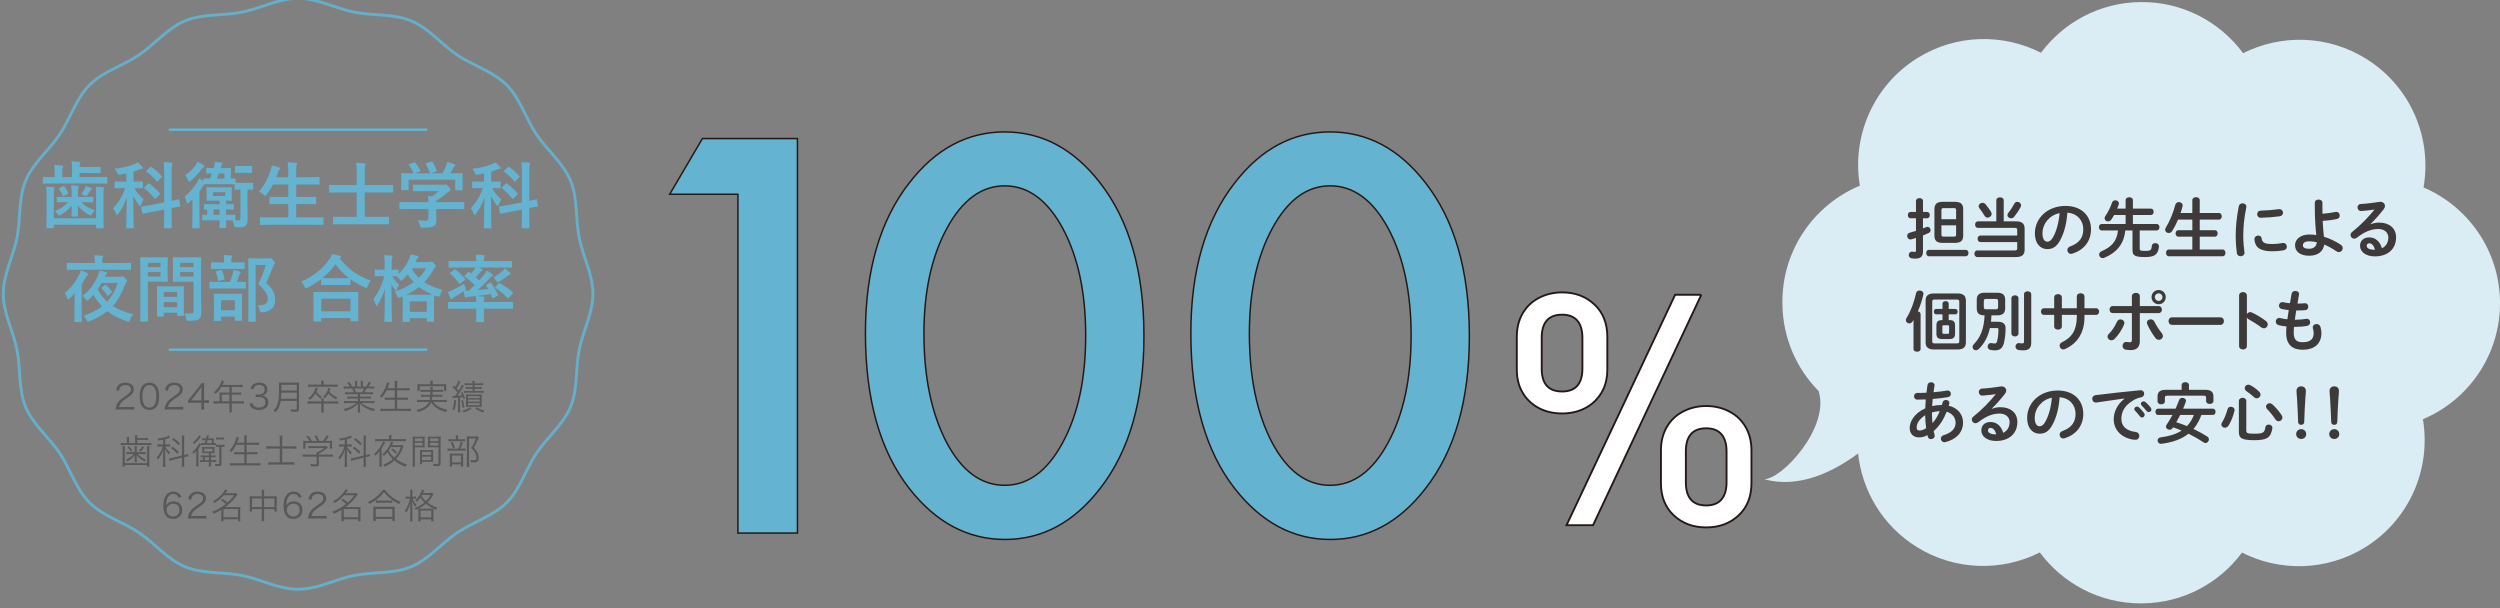
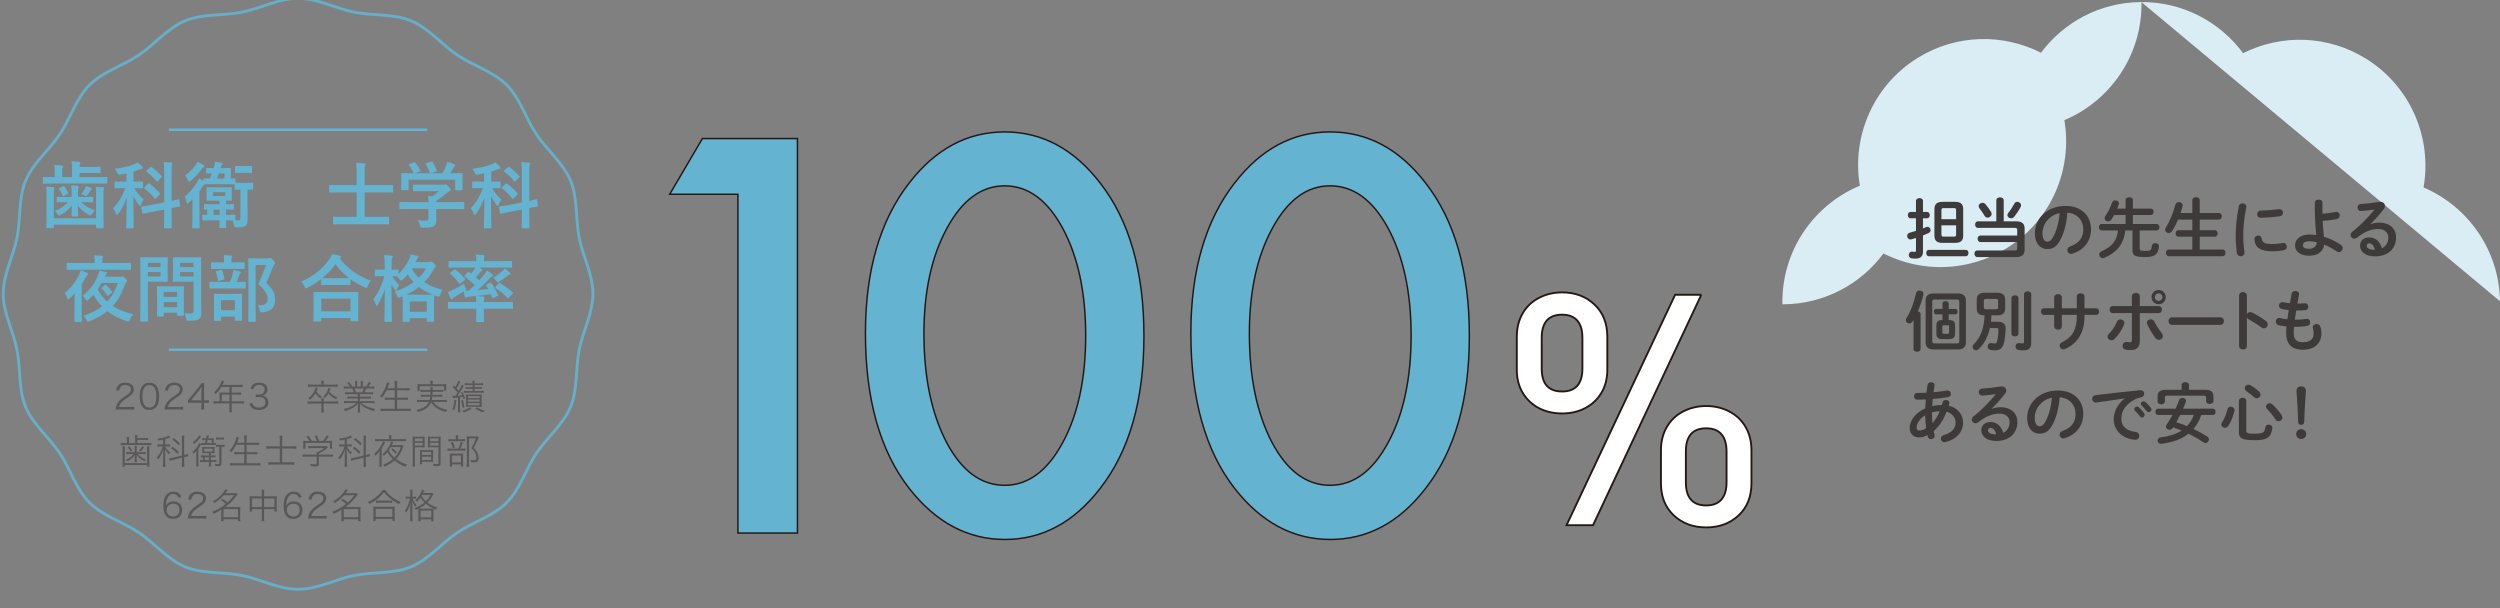
<svg xmlns="http://www.w3.org/2000/svg" id="_レイヤー_1" viewBox="0 0 1352 329">
  <rect x="0" y="0" width="1352" height="329" fill="#808080" stroke="none" />
  <defs>
    <style>.cls-1{fill:#daedf4;}.cls-2{fill:#3e3a39;}.cls-3{stroke:#64b3d1;stroke-width:1.348px;}.cls-3,.cls-4,.cls-5,.cls-6{stroke-miterlimit:10;}.cls-3,.cls-6{fill:none;}.cls-7,.cls-5{fill:#64b3d1;}.cls-8{opacity:.9;}.cls-4{fill:#fff;stroke-width:1.02px;}.cls-4,.cls-5{stroke:#231815;}.cls-9{fill:#595757;}.cls-5{stroke-width:.801px;}.cls-6{stroke:#64b2d0;stroke-width:1.585px;}</style>
  </defs>
-   <path class="cls-1" d="M1351.991,162.906c-.425-27.715-17.394-51.315-41.351-61.534,4.676-26.457-6.683-54.324-30.861-69.475-20.897-13.093-46.163-13.449-66.703-3.128-12.566-17.003-32.851-27.937-55.601-27.647-22.036.272-41.487,11.001-53.712,27.409-20.438-10.389-45.637-10.202-66.567,2.721-24.263,14.962-35.826,42.694-31.388,69.168-25.011,10.406-42.406,35.299-41.878,64.034v.119c.212,18.222,7.631,34.787,19.581,46.909,6.24,19.582-19.728,47.678-29.442,47.684,18.885,5.202,37.445-4.036,50.783-13.943,2.143,20.094,13.164,39.032,31.648,50.546,20.914,13.041,46.147,13.33,66.652,2.992,12.395,16.748,32.289,27.563,54.665,27.563h.612c22.155-.188,41.76-10.951,54.035-27.478,20.472,10.354,45.688,10.116,66.618-2.857,24.229-15.031,35.724-42.813,31.218-69.27,24.859-10.44,42.151-35.197,41.692-63.813Z" />
+   <path class="cls-1" d="M1351.991,162.906c-.425-27.715-17.394-51.315-41.351-61.534,4.676-26.457-6.683-54.324-30.861-69.475-20.897-13.093-46.163-13.449-66.703-3.128-12.566-17.003-32.851-27.937-55.601-27.647-22.036.272-41.487,11.001-53.712,27.409-20.438-10.389-45.637-10.202-66.567,2.721-24.263,14.962-35.826,42.694-31.388,69.168-25.011,10.406-42.406,35.299-41.878,64.034v.119h.612c22.155-.188,41.76-10.951,54.035-27.478,20.472,10.354,45.688,10.116,66.618-2.857,24.229-15.031,35.724-42.813,31.218-69.27,24.859-10.44,42.151-35.197,41.692-63.813Z" />
  <path class="cls-4" d="M869.241,199.837c0,4.901-1.083,9.134-3.249,12.692-2.162,3.562-5.083,6.3-8.758,8.205-3.675,1.91-7.815,2.866-12.428,2.866-4.674,0-8.846-.957-12.517-2.866-3.675-1.906-6.595-4.643-8.758-8.205-2.166-3.558-3.245-7.791-3.245-12.692v-17.689c0-4.844,1.067-9.09,3.201-12.736s5.099-6.441,8.886-8.378c3.787-1.934,7.931-2.907,12.432-2.907,7.004,0,12.829,2.183,17.471,6.541s6.964,10.183,6.964,17.48v17.689ZM855.765,199.35v-16.632c0-4.093-.923-7.208-2.764-9.339-1.841-2.131-4.573-3.2-8.196-3.2-7.365,0-11.044,4.181-11.044,12.539v16.632c0,8.246,3.679,12.366,11.044,12.366,3.679,0,6.427-1.049,8.24-3.156,1.813-2.103,2.72-5.17,2.72-9.211ZM920.069,159.408l-58.555,124.617h-14.33l58.727-124.617h14.157ZM947.192,261.291c0,7.297-2.319,13.106-6.952,17.436-4.634,4.33-10.479,6.497-17.527,6.497s-12.894-2.167-17.527-6.497c-4.634-4.33-6.948-10.139-6.948-17.436v-17.693c0-4.84,1.067-9.086,3.197-12.732,2.134-3.646,5.087-6.441,8.87-8.378,3.779-1.938,7.915-2.907,12.408-2.907s8.629.969,12.412,2.907c3.779,1.938,6.736,4.732,8.87,8.378,2.13,3.646,3.197,7.892,3.197,12.732v17.693ZM933.717,260.804v-16.632c0-4.097-.927-7.208-2.772-9.339-1.849-2.135-4.593-3.2-8.232-3.2-7.333,0-11,4.181-11,12.539v16.632c0,8.358,3.667,12.539,11,12.539,3.639,0,6.383-1.065,8.232-3.2,1.845-2.131,2.772-5.246,2.772-9.339Z" />
  <path class="cls-2" d="M1042.164,114.616c.966,0,1.467.858,1.467,1.717s-.501,1.718-1.467,1.718h-2.218v5.473c.608-.251,1.216-.465,1.789-.716.25-.107.465-.142.68-.142.966,0,1.645.93,1.645,1.824,0,.572-.286,1.144-.93,1.466-.966.465-2.039.93-3.183,1.395v8.764c0,2.469-1.252,3.756-4.114,3.756-.751,0-1.502-.072-2.075-.179-1.001-.142-1.502-.965-1.502-1.753,0-.894.608-1.86,1.717-1.86.107,0,.286,0,.394.036.358.072.715.108,1.037.108.572,0,.751-.179.751-.787v-6.725c-.858.251-1.717.501-2.504.716-.179.036-.358.072-.536.072-1.073,0-1.717-.966-1.717-1.896,0-.751.393-1.503,1.359-1.753,1.037-.287,2.218-.608,3.398-1.002v-6.796h-2.969c-.93,0-1.431-.858-1.431-1.718s.501-1.717,1.431-1.717h2.969v-5.938c0-1.038.966-1.537,1.896-1.537.966,0,1.896.5,1.896,1.537v5.938h2.218ZM1043.13,138.582c-.93,0-1.431-.858-1.431-1.753,0-.858.501-1.718,1.431-1.718h19.96c.966,0,1.467.859,1.467,1.718,0,.894-.501,1.753-1.467,1.753h-19.96ZM1050.606,131.357c-3.291,0-4.471-1.253-4.471-4.007v-14.165c0-2.754,1.216-4.042,4.543-4.042h6.474c3.327,0,4.543,1.288,4.543,4.042v14.165c0,2.826-1.323,4.007-4.507,4.007h-6.582ZM1057.867,113.686c0-.858-.286-1.144-1.145-1.144h-5.616c-.894,0-1.18.286-1.18,1.144v4.865h7.941v-4.865ZM1056.758,127.959c.859,0,1.109-.286,1.109-1.144v-4.937h-7.941v4.937c0,.823.25,1.144,1.109,1.144h5.723Z" />
  <path class="cls-2" d="M1070.989,130.892c-1.001,0-1.502-.894-1.502-1.754,0-.894.501-1.753,1.502-1.753h19.924v-3.004c0-.858-.286-1.145-1.431-1.145h-19.817c-1.001,0-1.538-.894-1.538-1.788,0-.858.536-1.753,1.538-1.753h9.944v-11.411c0-1.038,1.001-1.574,2.003-1.574s2.003.537,2.003,1.574v11.411h6.689c3.183,0,4.614,1.216,4.614,3.899v11.482c0,2.683-1.431,3.934-4.614,3.934h-20.997c-1.001,0-1.538-.894-1.538-1.788s.536-1.788,1.538-1.788h20.174c1.145,0,1.431-.287,1.431-1.145v-3.398h-19.924ZM1076.713,114.509c.25.394.358.824.358,1.181,0,1.144-1.073,2.003-2.146,2.003-.644,0-1.252-.287-1.646-.966-.858-1.467-1.86-2.898-2.754-4.007-.322-.429-.465-.823-.465-1.216,0-1.038,1.001-1.824,2.074-1.824.573,0,1.18.215,1.646.787,1.073,1.288,2.182,2.79,2.933,4.042ZM1090.949,109.144c1.001,0,2.039.752,2.039,1.86,0,.286-.071.608-.25.966-1.001,1.932-2.253,3.756-3.434,5.223-.501.607-1.109.858-1.717.858-1.037,0-1.967-.752-1.967-1.753,0-.358.143-.788.465-1.181,1.252-1.503,2.325-3.219,3.291-5.008.358-.679.966-.966,1.574-.966Z" />
  <path class="cls-2" d="M1100.457,126.206c0-8.155,6.761-14.845,16.597-14.845,8.728,0,13.771,5.473,13.771,12.591,0,6.474-3.827,11.231-9.98,13.199-.286.108-.572.143-.823.143-1.216,0-2.003-1.002-2.003-2.039,0-.787.429-1.573,1.502-1.968,5.079-1.824,7.118-4.9,7.118-9.335,0-4.686-3.183-8.55-8.621-8.943-.357,5.938-1.824,11.304-4.042,15.202-1.967,3.47-4.078,4.507-6.832,4.507-3.648,0-6.689-2.933-6.689-8.513ZM1104.571,126.206c0,3.291,1.288,4.507,2.575,4.507,1.109,0,2.075-.573,3.112-2.397,1.824-3.183,3.148-7.798,3.577-13.056-5.33,1.038-9.264,5.651-9.264,10.945Z" />
  <path class="cls-2" d="M1166.268,121.127c1.037,0,1.574.858,1.574,1.753,0,.858-.536,1.753-1.574,1.753h-9.121v9.909c0,.858.358,1.144,2.862,1.144,3.004,0,3.47-.322,3.684-2.683.107-1.038.966-1.538,1.896-1.538.966,0,1.967.608,1.967,1.718v.214c-.501,4.364-2.361,5.616-7.583,5.616-5.795,0-6.725-.966-6.725-3.899v-10.48h-3.899c-.715,7.476-4.865,12.091-11.339,14.773-.322.143-.608.179-.894.179-1.145,0-1.896-.93-1.896-1.932,0-.68.358-1.359,1.252-1.753,5.616-2.433,8.299-5.544,8.943-11.268h-8.799c-1.001,0-1.538-.894-1.538-1.753,0-.894.536-1.753,1.538-1.753h12.913v-4.864h-6.188c-.465.858-.966,1.645-1.467,2.396-.536.788-1.216,1.073-1.86,1.073-1.001,0-1.86-.715-1.86-1.717,0-.357.107-.752.393-1.145,1.502-2.146,2.754-4.721,3.648-7.333.286-.823,1.037-1.216,1.753-1.216.966,0,1.967.644,1.967,1.717,0,.179-.036.357-.107.573-.25.715-.536,1.467-.859,2.218h4.579v-4.579c0-1.073,1.002-1.573,1.967-1.573,1.001,0,1.967.5,1.967,1.573v4.579h9.765c.966,0,1.467.858,1.467,1.717s-.501,1.718-1.467,1.718h-9.765v4.864h12.806Z" />
  <path class="cls-2" d="M1199.993,115.189c1.038,0,1.538.894,1.538,1.788s-.501,1.788-1.538,1.788h-10.373v5.724h8.155c1.038,0,1.538.858,1.538,1.753,0,.858-.5,1.753-1.538,1.753h-8.155v6.94h12.376c1.037,0,1.538.894,1.538,1.824,0,.894-.501,1.824-1.538,1.824h-29.117c-1.002,0-1.502-.93-1.502-1.824,0-.93.501-1.824,1.502-1.824h12.734v-6.94h-7.547c-1.001,0-1.502-.894-1.502-1.753,0-.894.501-1.753,1.502-1.753h7.547v-5.724h-7.726c-.93,2.218-2.003,4.329-3.112,6.081-.501.823-1.252,1.18-1.932,1.18-1.037,0-1.932-.751-1.932-1.753,0-.357.107-.787.358-1.18,2.182-3.506,3.935-7.834,5.151-12.341.286-1.002,1.109-1.467,1.932-1.467,1.002,0,2.039.679,2.039,1.788,0,.143-.036.286-.072.465-.286,1.216-.644,2.433-1.073,3.648h6.367v-6.975c0-1.038,1.002-1.573,2.003-1.573s2.003.536,2.003,1.573v6.975h10.373Z" />
  <path class="cls-2" d="M1212.757,109.966c1.037,0,2.075.608,2.075,1.824,0,.108,0,.251-.036.394-1.216,5.866-1.646,10.73-1.646,15.81,0,2.969.393,6.295.644,8.406,0,.107.036.214.036.286,0,1.216-1.038,1.896-2.075,1.896-.966,0-1.896-.537-2.075-1.753-.286-2.289-.608-5.831-.608-8.835,0-5.329.429-10.159,1.681-16.526.215-1.038,1.109-1.503,2.003-1.503ZM1228.997,131.965c1.61,0,3.577-.178,5.401-.536.143-.036.286-.036.429-.036,1.216,0,1.896,1.001,1.896,2.002,0,.823-.465,1.682-1.574,1.896-2.111.429-4.221.608-6.188.608-6.617,0-9.372-2.003-9.766-6.331v-.179c0-1.288,1.038-2.003,2.075-2.003.859,0,1.681.501,1.824,1.538.322,2.218,1.431,3.04,5.902,3.04ZM1232.717,113.115c1.252,0,1.932.929,1.932,1.895,0,.894-.573,1.788-1.824,1.968-3.148.429-6.689.716-10.087.787-1.395.036-2.075-.93-2.075-1.931,0-.93.644-1.896,1.932-1.932,3.326-.072,6.724-.357,9.837-.787h.286Z" />
  <path class="cls-2" d="M1255.962,111.934c0,1.252,0,2.469.036,3.648,2.468-.179,4.936-.501,7.047-.966.143-.036.286-.036.429-.036,1.18,0,1.86.966,1.86,1.968,0,.823-.465,1.645-1.574,1.896-2.253.501-4.937.858-7.655,1.002.179,2.861.322,5.759.68,8.585,3.183.966,6.332,2.469,9.121,4.328.751.501,1.038,1.181,1.038,1.824,0,1.109-.858,2.147-2.075,2.147-.465,0-.966-.143-1.503-.537-1.967-1.359-4.185-2.611-6.438-3.541-.43,3.577-3.255,6.044-8.156,6.044-4.471,0-7.619-2.038-7.619-5.687,0-3.148,2.898-5.794,7.727-5.794,1.216,0,2.468.107,3.756.286-.429-4.185-.787-9.121-.787-15.274v-2.218c0-1.144,1.037-1.681,2.075-1.681,1.001,0,2.039.537,2.039,1.681v2.325ZM1252.885,130.999c-1.359-.322-2.718-.5-4.006-.5-2.325,0-3.47.858-3.47,2.11,0,1.288,1.001,1.932,3.362,1.932s4.114-1.359,4.114-3.542Z" />
  <path class="cls-2" d="M1282.033,121.27c1.503-.608,3.112-.894,4.543-.894,5.58,0,9.228,3.04,9.228,8.012,0,6.259-4.507,10.266-11.482,10.266-4.9,0-8.012-2.504-8.012-5.688,0-2.683,1.789-4.579,4.972-4.579,3.434,0,5.83,2.289,6.868,5.866,2.218-1.072,3.47-3.148,3.47-5.83,0-2.539-2.003-4.579-5.437-4.579-3.613,0-7.118,1.252-11.518,4.65-.501.393-1.038.573-1.503.573-1.109,0-2.003-.93-2.003-1.968,0-.573.25-1.18.894-1.681,4.149-3.219,8.764-7.977,12.09-12.091-1.753.286-4.078.537-5.866.68-.143,0-1.073.107-1.538.107-1.144,0-1.788-.966-1.788-1.931,0-.895.573-1.789,1.753-1.86,2.897-.143,6.689-.608,10.122-1.145.179-.036.322-.036.501-.036,1.467,0,2.468,1.038,2.468,2.253,0,.537-.215,1.109-.644,1.682-2.11,2.718-4.829,5.83-7.189,8.084l.071.108ZM1284.394,135.077c-.608-2.289-1.681-3.506-3.183-3.506-.751,0-1.288.608-1.288,1.395,0,1.181,1.359,2.111,4.185,2.111h.286Z" />
  <path class="cls-2" d="M1034.831,173.007l-.537.858c-.465.751-1.145,1.038-1.753,1.038-.966,0-1.86-.752-1.86-1.754,0-.393.107-.787.358-1.18,2.218-3.469,4.149-8.585,5.187-13.486.215-.93,1.037-1.359,1.896-1.359,1.037,0,2.075.608,2.075,1.754,0,.178-.036.322-.071.5-.644,2.934-1.681,6.117-2.969,9.015.787.108,1.502.607,1.502,1.431v18.957c0,.966-.966,1.431-1.896,1.431-.966,0-1.932-.465-1.932-1.431v-15.774ZM1045.741,188.996c-2.897,0-4.364-1.288-4.364-3.792v-22.749c0-2.504,1.467-3.756,4.364-3.756h13.02c2.862,0,4.4,1.252,4.4,3.756v22.749c0,2.826-1.824,3.792-4.4,3.792h-13.02ZM1058.44,185.705c.858,0,1.145-.357,1.145-1.216v-21.284c0-.858-.286-1.216-1.145-1.216h-12.341c-.858,0-1.145.357-1.145,1.216v21.284c0,.858.286,1.216,1.145,1.216h12.341ZM1054.326,173.114c2.325,0,2.969,1.002,2.969,2.898v4.471c0,1.896-.859,2.898-3.148,2.898h-3.792c-2.325,0-3.148-1.002-3.148-2.898v-4.471c0-1.896.68-2.898,2.969-2.898h.322v-3.112h-3.47c-.787,0-1.18-.751-1.18-1.467,0-.751.393-1.466,1.18-1.466h3.47v-2.862c0-.93.858-1.359,1.681-1.359.859,0,1.681.429,1.681,1.359v2.862h3.648c.787,0,1.18.715,1.18,1.466,0,.716-.393,1.467-1.18,1.467h-3.648v3.112h.465ZM1053.36,180.518c.536,0,.715-.25.715-.679v-3.255c0-.429-.179-.68-.715-.68h-2.218c-.536,0-.715.251-.715.68v3.255c0,.465.25.679.715.679h2.218Z" />
  <path class="cls-2" d="M1073.206,170.539c-2.754,0-4.185-.966-4.185-3.828v-4.579c0-2.647,1.395-3.827,4.328-3.827h6.725c2.933,0,4.328,1.18,4.328,3.827v4.579c0,2.648-1.395,3.828-4.328,3.828h-3.112c-.036,1.145-.107,2.325-.25,3.47h3.792c2.933,0,4.114,1.323,4.114,3.433,0,3.183-.393,5.759-.823,7.762-.68,3.076-2.254,4.257-4.829,4.257-.894,0-1.574-.036-2.504-.215-1.073-.214-1.538-1.037-1.538-1.824,0-.966.644-1.896,1.788-1.896.107,0,.25,0,.394.036.715.143,1.073.179,1.646.179.68,0,1.037-.286,1.288-1.252.501-1.896.715-4.149.715-6.26,0-.643-.215-.823-1.073-.823h-3.541c-1.001,4.543-2.862,8.191-5.866,11.196-.572.572-1.18.823-1.717.823-1.002,0-1.789-.787-1.789-1.753,0-.501.215-1.038.715-1.574,3.684-3.792,5.437-8.37,5.795-15.56h-.071ZM1079.359,167.248c.894,0,1.216-.322,1.216-1.072v-3.434c0-.751-.322-1.073-1.216-1.073h-5.294c-.894,0-1.216.323-1.216,1.073v3.434c0,.751.322,1.072,1.216,1.072h5.294ZM1087.765,161.274c0-1.037.966-1.573,1.932-1.573.93,0,1.896.537,1.896,1.573v19.102c0,1.037-.966,1.573-1.896,1.573-.966,0-1.932-.537-1.932-1.573v-19.102ZM1098.496,185.24c0,2.969-1.18,4.221-4.4,4.221-.894,0-1.824-.072-2.611-.215-1.001-.214-1.502-1.037-1.502-1.824,0-.966.644-1.896,1.789-1.896.071,0,.215.036.322.036.501.072.894.143,1.646.143.465,0,.858-.143.858-1.109v-25.468c0-1.073.966-1.574,1.967-1.574.966,0,1.932.501,1.932,1.574v26.112Z" />
  <path class="cls-2" d="M1115.051,176.512c0,1.18-1.037,1.753-2.075,1.753s-2.075-.573-2.075-1.753v-6.224h-5.509c-1.073,0-1.646-.894-1.646-1.788s.572-1.789,1.646-1.789h5.509v-5.866c0-1.216,1.037-1.788,2.075-1.788s2.075.573,2.075,1.788v5.866h8.084v-6.367c0-1.18,1.037-1.753,2.075-1.753s2.075.573,2.075,1.753v6.367h6.26c1.109,0,1.646.894,1.646,1.789s-.537,1.788-1.646,1.788h-6.26v1.108c0,8.692-3.971,14.416-10.481,17.348-.322.143-.644.215-.966.215-1.18,0-2.003-.966-2.003-2.003,0-.715.358-1.431,1.324-1.896,5.294-2.539,7.977-6.509,7.977-13.95v-.823h-8.084v6.224Z" />
  <path class="cls-2" d="M1146.773,172.72c1.037,0,2.075.752,2.075,1.932,0,.286-.036.573-.179.894-1.145,2.826-2.933,5.544-5.115,7.726-.536.537-1.145.752-1.681.752-1.145,0-2.111-.894-2.111-1.932,0-.537.215-1.073.751-1.574,1.788-1.753,3.255-4.042,4.328-6.509.393-.895,1.145-1.289,1.932-1.289ZM1157.217,184.31c0,3.613-1.789,5.008-4.901,5.008-.823,0-1.753-.036-2.754-.214-1.145-.215-1.681-1.109-1.681-2.039,0-1.073.715-2.146,2.003-2.146.107,0,.25,0,.393.036.68.107,1.109.142,1.538.142.787,0,1.109-.25,1.109-1.288v-14.486h-10.373c-1.145,0-1.717-.966-1.717-1.896,0-.966.572-1.896,1.717-1.896h10.373v-5.329c0-1.217,1.109-1.824,2.182-1.824s2.111.572,2.111,1.753v5.401h10.23c1.145,0,1.717.93,1.717,1.896,0,.93-.572,1.896-1.717,1.896h-10.23v14.987ZM1169.021,180.053c.465.573.68,1.145.68,1.646,0,1.18-1.037,2.074-2.146,2.074-.68,0-1.431-.322-2.003-1.108-1.395-1.86-3.291-4.973-4.293-7.226-.143-.322-.215-.643-.215-.93,0-1.144,1.001-1.824,2.039-1.824.787,0,1.538.358,1.967,1.217.894,1.824,2.611,4.507,3.97,6.152ZM1171.239,160.667c0,2.182-1.681,3.863-3.827,3.863-2.182,0-3.863-1.681-3.863-3.863,0-2.147,1.681-3.828,3.863-3.828,2.146,0,3.827,1.681,3.827,3.828ZM1169.451,160.667c0-1.145-.894-2.039-2.039-2.039s-2.075.894-2.075,2.039.93,2.074,2.075,2.074,2.039-.93,2.039-2.074Z" />
  <path class="cls-2" d="M1200.78,171.612c1.288,0,1.931,1.002,1.931,2.038,0,1.002-.644,2.039-1.931,2.039h-26.112c-1.288,0-1.932-1.038-1.932-2.039,0-1.037.644-2.038,1.932-2.038h26.112Z" />
  <path class="cls-2" d="M1215.119,169.895c.358-.644,1.002-1.109,1.753-1.109.322,0,.608.072.93.214,2.218,1.002,5.33,2.826,7.583,4.579.715.537,1.002,1.217,1.002,1.86,0,1.145-.894,2.111-2.039,2.111-.465,0-1.002-.143-1.503-.537-2.074-1.574-5.115-3.434-6.689-4.293-.501-.286-.823-.607-1.038-1.001v15.416c0,1.252-1.037,1.86-2.111,1.86-1.037,0-2.11-.608-2.11-1.86v-27.293c0-1.252,1.073-1.895,2.11-1.895,1.073,0,2.111.643,2.111,1.895v10.052Z" />
  <path class="cls-2" d="M1242.479,164.172h.25c1.395,0,2.576-.072,3.684-.179h.179c1.145,0,1.717.93,1.717,1.896,0,.894-.501,1.717-1.538,1.824-1.109.108-2.182.179-3.971.179h-1.002c-.215,1.681-.501,3.327-.751,5.008h.573c1.896,0,4.006-.179,5.616-.465.108-.036.25-.036.358-.036,1.109,0,1.753.966,1.753,1.896,0,.858-.465,1.681-1.538,1.896-1.717.357-4.149.572-6.224.572h-1.001c-.108,1.253-.143,2.254-.143,3.113,0,3.863,1.61,5.186,4.757,5.186,3.935,0,6.045-1.395,6.045-4.936,0-.823-.179-1.824-.429-2.647-.036-.179-.072-.357-.072-.537,0-1.073,1.002-1.717,2.039-1.717.894,0,1.788.465,2.111,1.537.357,1.109.537,2.219.537,3.291,0,6.117-4.149,9.085-10.159,9.085-5.58,0-8.907-2.861-8.907-8.978,0-1.073.036-2.218.179-3.613-1.681-.179-3.076-.393-4.292-.715-1.038-.287-1.502-1.109-1.502-1.932,0-1.002.68-1.968,1.824-1.968.215,0,.429,0,.644.072,1.109.286,2.325.501,3.791.679.215-1.681.465-3.326.751-5.008-1.395-.107-2.647-.322-3.756-.572-1.073-.251-1.538-1.038-1.538-1.788,0-1.002.715-1.932,1.824-1.932.143,0,.286,0,.429.036,1.145.25,2.325.429,3.684.572l.894-5.15c.179-1.038,1.109-1.503,2.039-1.503,1.002,0,2.003.573,2.003,1.681,0,.108,0,.215-.035.357l-.823,4.794Z" />
  <path class="cls-2" d="M1041.199,220.809c.036-1.609.143-3.219.286-4.793-1.646.072-3.219.108-4.614.108-1.18,0-1.753-.895-1.753-1.824,0-.895.572-1.789,1.753-1.789,1.502,0,3.219-.035,4.972-.142.143-1.323.322-2.683.536-4.114.179-1.038,1.073-1.538,1.932-1.538.966,0,1.896.573,1.896,1.574,0,.107-.036.178-.036.286-.179,1.216-.358,2.397-.537,3.541,2.611-.214,5.151-.537,7.154-.894.143-.036.286-.036.429-.036,1.18,0,1.824.894,1.824,1.788,0,.788-.501,1.61-1.574,1.789-2.361.429-5.294.751-8.263,1.001-.071,1.253-.215,2.54-.286,3.828,1.717-.393,3.505-.573,5.258-.573.143-.465.286-.93.393-1.431.215-.894,1.002-1.288,1.789-1.288.93,0,1.86.573,1.86,1.574,0,.142-.036.286-.072.465-.107.357-.179.715-.286,1.072,4.936,1.145,7.762,4.829,7.762,9.086,0,5.222-3.577,9.121-9.551,10.587-.179.036-.393.072-.572.072-1.145,0-1.896-.966-1.896-1.967,0-.752.465-1.538,1.538-1.86,4.543-1.395,6.439-3.72,6.439-6.797,0-2.468-1.61-4.972-4.829-5.866-1.538,3.935-3.792,7.69-7.011,10.445.143.752.286,1.467.465,2.147.036.142.071.322.071.465,0,1.108-1.037,1.753-2.003,1.753-.751,0-1.502-.393-1.717-1.288l-.215-.894c-1.538.93-3.004,1.252-4.543,1.252-3.04,0-5.044-1.932-5.044-5.151s2.325-7.798,8.442-10.588ZM1038.051,232.828c1.073,0,2.11-.322,3.613-1.288-.322-2.325-.501-4.65-.536-6.975-3.291,2.146-4.614,4.543-4.579,6.582,0,1.144.286,1.645,1.502,1.681ZM1049.032,222.347c-1.431.072-2.826.286-4.221.679v.608c0,1.61.107,3.399.286,5.223,1.681-1.932,2.969-4.149,3.935-6.51Z" />
  <path class="cls-2" d="M1077.214,221.096c1.502-.608,3.112-.894,4.543-.894,5.58,0,9.229,3.04,9.229,8.012,0,6.259-4.507,10.266-11.482,10.266-4.9,0-8.012-2.504-8.012-5.688,0-2.683,1.788-4.579,4.972-4.579,3.434,0,5.83,2.289,6.868,5.866,2.218-1.072,3.47-3.148,3.47-5.83,0-2.539-2.003-4.579-5.437-4.579-3.613,0-7.118,1.252-11.518,4.65-.501.393-1.037.573-1.502.573-1.109,0-2.003-.93-2.003-1.968,0-.573.25-1.18.894-1.681,4.149-3.219,8.764-7.977,12.09-12.091-1.753.286-4.078.537-5.866.68-.143,0-1.073.107-1.538.107-1.145,0-1.788-.966-1.788-1.931,0-.895.572-1.789,1.753-1.86,2.897-.143,6.689-.608,10.123-1.145.179-.036.322-.036.501-.036,1.467,0,2.468,1.038,2.468,2.253,0,.537-.215,1.109-.644,1.682-2.111,2.718-4.829,5.83-7.19,8.084l.072.108ZM1079.575,234.903c-.608-2.289-1.681-3.506-3.183-3.506-.751,0-1.288.608-1.288,1.395,0,1.181,1.359,2.111,4.185,2.111h.286Z" />
  <path class="cls-2" d="M1096.273,226.032c0-8.155,6.761-14.845,16.597-14.845,8.728,0,13.771,5.473,13.771,12.591,0,6.474-3.827,11.231-9.98,13.199-.286.108-.572.143-.823.143-1.216,0-2.003-1.002-2.003-2.039,0-.787.429-1.573,1.502-1.968,5.079-1.824,7.118-4.9,7.118-9.335,0-4.686-3.183-8.55-8.621-8.943-.357,5.938-1.824,11.304-4.042,15.202-1.967,3.47-4.078,4.507-6.832,4.507-3.648,0-6.689-2.933-6.689-8.513ZM1100.387,226.032c0,3.291,1.288,4.507,2.575,4.507,1.109,0,2.075-.573,3.112-2.397,1.824-3.183,3.148-7.798,3.577-13.056-5.33,1.038-9.264,5.651-9.264,10.945Z" />
  <path class="cls-2" d="M1148.957,215.48c-4.292.573-9.98,1.431-15.13,2.182-.143.036-.25.036-.358.036-1.288,0-2.003-1.038-2.003-2.038,0-.93.572-1.789,1.86-1.968,7.44-.93,16.669-1.968,24.109-2.647h.215c1.252,0,1.932.93,1.932,1.896,0,.858-.537,1.717-1.646,1.931-1.252.215-2.611.68-3.935,1.431-5.58,3.183-6.76,6.904-6.76,10.302,0,3.97,2.754,6.403,7.762,7.01,1.323.179,1.932,1.145,1.932,2.111,0,1.072-.68,2.11-2.111,2.11-.25,0-1.001-.036-1.61-.143-6.51-1.216-10.123-5.651-10.123-10.981,0-3.755,1.824-7.976,5.866-11.16v-.072ZM1154.215,221.238c0-.715.715-1.359,1.502-1.359.322,0,.68.108,1.002.393.966.859,2.039,2.003,2.79,3.113.25.322.322.643.322.966,0,.787-.68,1.43-1.431,1.43-.429,0-.858-.214-1.18-.679-.858-1.18-1.824-2.218-2.647-3.04-.25-.287-.357-.573-.357-.824ZM1157.756,218.377c0-.716.68-1.323,1.502-1.323.358,0,.715.142,1.073.429.93.787,2.003,1.895,2.754,2.933.286.357.394.716.394,1.073,0,.787-.68,1.359-1.431,1.359-.429,0-.894-.179-1.252-.644-.823-1.037-1.824-2.11-2.647-2.968-.286-.287-.393-.573-.393-.858Z" />
  <path class="cls-2" d="M1190.515,224.386c-.429,1.109-.858,2.183-1.395,3.219-.823,1.574-1.753,3.041-2.897,4.364,2.54,1.216,5.044,2.575,7.405,4.078.68.429.965,1.038.965,1.61,0,.965-.823,1.931-1.86,1.931-.358,0-.751-.142-1.145-.393-2.719-1.824-5.366-3.327-8.048-4.65-3.648,2.898-8.442,4.686-14.558,5.437-.107,0-.215.036-.322.036-1.18,0-1.824-.894-1.824-1.753,0-.823.537-1.609,1.646-1.753,4.722-.573,8.442-1.788,11.339-3.648-1.502-.644-3.076-1.252-4.614-1.753l-.215.322c-.429.68-1.073.966-1.681.966-1.001,0-1.967-.751-1.967-1.681,0-.323.107-.644.322-.966,1.18-1.788,2.253-3.541,3.219-5.366h-7.869c-.894,0-1.359-.858-1.359-1.681,0-.858.465-1.681,1.359-1.681h9.55c.68-1.538,1.323-3.112,1.968-4.794.286-.751.965-1.072,1.681-1.072.966,0,1.968.607,1.968,1.537,0,.179,0,.323-.072.501-.465,1.323-.966,2.611-1.502,3.828h16.168c.93,0,1.395.823,1.395,1.681,0,.823-.465,1.681-1.395,1.681h-6.26ZM1179.82,208.183c0-1.002,1.002-1.503,2.003-1.503.966,0,1.968.501,1.968,1.503v2.611h8.585c3.362,0,4.65,1.145,4.65,3.648v2.469c0,1.038-1.002,1.537-1.968,1.537-1.001,0-2.003-.5-2.003-1.537v-1.86c0-.751-.322-1.073-1.323-1.073h-19.638c-1.001,0-1.323.323-1.323,1.073v2.038c0,1.038-1.001,1.574-1.967,1.574-1.001,0-2.003-.537-2.003-1.574v-2.647c0-2.503,1.288-3.648,4.65-3.648h8.37v-2.611ZM1179.069,224.386c-.715,1.324-1.395,2.648-2.146,3.971,1.967.573,3.899,1.288,5.794,2.074,1.646-1.681,2.933-3.827,3.72-6.045h-7.369Z" />
  <path class="cls-2" d="M1206.427,219.951c1.002,0,2.039.68,2.039,1.824,0,.143-.036.323-.072.501-.751,2.969-1.895,5.902-3.219,7.905-.536.787-1.252,1.144-1.931,1.144-1.002,0-1.932-.715-1.932-1.753,0-.393.143-.823.429-1.252,1.18-1.824,2.218-4.435,2.934-7.047.25-.93,1.001-1.323,1.753-1.323ZM1210.791,216.839c0-1.145,1.002-1.717,2.003-1.717s2.003.572,2.003,1.717v15.953c0,1.395.501,1.753,4.149,1.753,4.901,0,5.759-.537,6.152-3.469.143-1.002.966-1.467,1.789-1.467,1.001,0,2.039.644,2.039,1.717,0,.108,0,.215-.036.323-.858,5.186-3.076,6.403-9.801,6.403-7.19,0-8.299-1.323-8.299-4.472v-16.74ZM1221.701,211.759c.573.537.787,1.109.787,1.645,0,1.109-.93,2.003-2.003,2.003-.465,0-.966-.143-1.431-.573-1.359-1.252-2.79-2.36-4.114-3.255-.715-.465-1.002-1.108-1.002-1.681,0-.966.823-1.86,1.932-1.86.393,0,.787.108,1.216.323,1.538.823,3.255,2.11,4.614,3.398ZM1233.899,224.529c.286.465.429.894.429,1.288,0,1.145-1.002,2.003-2.075,2.003-.608,0-1.252-.322-1.717-1.038-1.145-1.824-3.112-4.185-4.436-5.509-.465-.465-.644-.93-.644-1.395,0-1.001.93-1.824,1.967-1.824.465,0,.966.179,1.431.573,1.681,1.467,3.791,3.899,5.044,5.902Z" />
  <path class="cls-2" d="M1247.2,234.76c0,1.503-1.18,2.647-2.718,2.647s-2.718-1.144-2.718-2.647,1.18-2.683,2.718-2.683,2.718,1.18,2.718,2.683ZM1241.942,211.366c0-1.538,1.109-2.433,2.576-2.433,1.43,0,2.504.93,2.504,2.433,0,.966-.215,3.112-.286,4.149-.25,3.469-.501,8.764-.608,12.734-.036.93-.715,1.503-1.681,1.503s-1.574-.573-1.61-1.503c-.143-3.934-.357-9.229-.608-12.734-.036-.644-.286-3.183-.286-4.149Z" />
-   <path class="cls-2" d="M1265.082,234.76c0,1.503-1.18,2.647-2.718,2.647s-2.718-1.144-2.718-2.647,1.18-2.683,2.718-2.683,2.718,1.18,2.718,2.683ZM1259.824,211.366c0-1.538,1.109-2.433,2.576-2.433,1.43,0,2.504.93,2.504,2.433,0,.966-.215,3.112-.286,4.149-.25,3.469-.501,8.764-.608,12.734-.036.93-.715,1.503-1.681,1.503s-1.574-.573-1.61-1.503c-.143-3.934-.357-9.229-.608-12.734-.036-.644-.286-3.183-.286-4.149Z" />
  <path class="cls-5" d="M399.067,105.061h-36.894l17.687-30.123h51.403v213.351h-32.196V105.061Z" />
  <path class="cls-5" d="M468.025,180.231c0-33.993,7.922-61.121,23.767-81.389,14.185-18.33,31.367-27.498,51.541-27.498s37.354,9.168,51.541,27.498c15.843,20.268,23.767,47.858,23.767,82.771s-7.924,62.366-23.767,82.632c-14.187,18.332-31.322,27.497-51.403,27.497s-37.309-9.165-51.679-27.497c-15.845-20.266-23.767-48.271-23.767-84.014ZM499.668,180.369c0,23.677,4.098,43.344,12.298,59.003,8.198,15.386,18.654,23.076,31.367,23.076,12.62,0,23.076-7.69,31.367-23.076,8.291-15.29,12.436-34.59,12.436-57.897s-4.145-42.65-12.436-58.036c-8.291-15.29-18.747-22.938-31.367-22.938-12.529,0-22.938,7.647-31.229,22.938-8.291,15.2-12.436,34.179-12.436,56.931Z" />
  <path class="cls-5" d="M644.015,180.231c0-33.993,7.922-61.121,23.767-81.389,14.185-18.33,31.367-27.498,51.541-27.498s37.354,9.168,51.541,27.498c15.843,20.268,23.767,47.858,23.767,82.771s-7.924,62.366-23.767,82.632c-14.187,18.332-31.322,27.497-51.403,27.497s-37.309-9.165-51.679-27.497c-15.845-20.266-23.767-48.271-23.767-84.014ZM675.658,180.369c0,23.677,4.098,43.344,12.298,59.003,8.198,15.386,18.654,23.076,31.367,23.076,12.62,0,23.076-7.69,31.367-23.076,8.291-15.29,12.436-34.59,12.436-57.897s-4.145-42.65-12.436-58.036c-8.291-15.29-18.747-22.938-31.367-22.938-12.529,0-22.938,7.647-31.229,22.938-8.291,15.2-12.436,34.179-12.436,56.931Z" />
  <g class="cls-8">
    <path class="cls-6" d="M320.654,158.893c0,10.509-5.478,20.343-7.437,30.276-2.018,10.237-.745,21.41-4.639,30.83-3.963,9.587-12.788,16.591-18.475,25.114-5.733,8.591-8.827,19.419-16.089,26.705s-18.084,10.416-26.654,16.172c-8.509,5.715-15.49,14.559-25.064,18.541-9.413,3.916-20.588,2.663-30.82,4.694-9.932,1.971-19.762,7.455-30.271,7.455s-20.34-5.484-30.271-7.455c-10.232-2.031-21.407-.778-30.821-4.694-9.575-3.983-16.556-12.827-25.064-18.542-8.571-5.756-19.389-8.884-26.654-16.172s-10.356-18.114-16.089-26.705c-5.687-8.523-14.513-15.527-18.475-25.113-3.893-9.42-2.62-20.593-4.639-30.829-1.959-9.933-7.437-19.767-7.437-30.276s5.478-20.343,7.437-30.276c2.018-10.237.745-21.41,4.639-30.83,3.963-9.587,12.788-16.591,18.475-25.114,5.733-8.591,8.827-19.419,16.089-26.705s18.084-10.416,26.654-16.172c8.509-5.715,15.49-14.559,25.064-18.541,9.413-3.916,20.588-2.663,30.82-4.694,9.932-1.971,19.762-7.455,30.271-7.455s20.34,5.484,30.271,7.455c10.232,2.031,21.407.778,30.821,4.694,9.575,3.983,16.556,12.827,25.064,18.542,8.571,5.756,19.389,8.884,26.654,16.172s10.356,18.114,16.089,26.705c5.687,8.523,14.513,15.527,18.475,25.113,3.893,9.42,2.62,20.593,4.639,30.829,1.959,9.933,7.437,19.767,7.437,30.276Z" />
  </g>
  <line class="cls-3" x1="91.335" y1="70.141" x2="231.072" y2="70.141" />
  <line class="cls-3" x1="91.335" y1="189.109" x2="231.072" y2="189.109" />
  <path class="cls-9" d="M64.586,221.436c-1.178,0-1.462.02-2.059.093.207-1.478.26-1.758.544-2.469.467-1.178,1.251-2.209,2.432-3.22.654-.56.69-.581,2.863-2.059,1.852-1.255,2.473-2.079,2.473-3.22,0-1.421-1.198-2.339-3.111-2.339-1.234,0-2.152.414-2.713,1.218-.357.504-.524.954-.654,1.888l-1.576-.26c.284-1.348.564-2.002,1.182-2.696.841-.954,2.116-1.442,3.76-1.442,2.826,0,4.642,1.421,4.642,3.63,0,.954-.374,1.856-1.1,2.66-.564.638-1.052.991-3.184,2.412-1.478.995-2.079,1.519-2.696,2.303-.581.768-.841,1.275-1.068,2.173h5.974c.934,0,1.572-.037,2.282-.13v1.572c-.747-.073-1.364-.114-2.303-.114h-5.689Z" />
  <path class="cls-9" d="M77.361,220.388c-.504-.504-.897-1.084-1.121-1.722-.467-1.312-.711-2.79-.711-4.325,0-1.982.43-4.004,1.084-5.088.897-1.519,2.339-2.303,4.191-2.303,1.389,0,2.587.447,3.427,1.328.524.524.897,1.105,1.125,1.722.467,1.291.711,2.79.711,4.341,0,2.266-.487,4.268-1.312,5.409-.934,1.312-2.246,1.965-3.967,1.965-1.385,0-2.546-.447-3.427-1.328ZM78.449,209.196c-.394.43-.694.897-.845,1.364-.394,1.141-.581,2.416-.581,3.781,0,1.742.378,3.578.881,4.455.654,1.088,1.628,1.628,2.899,1.628.938,0,1.742-.296,2.303-.877.414-.43.715-.918.881-1.462.394-1.161.581-2.396.581-3.781,0-1.628-.357-3.48-.841-4.361-.621-1.121-1.628-1.701-2.94-1.701-.975,0-1.742.317-2.339.954Z" />
  <path class="cls-9" d="M91.042,221.436c-1.178,0-1.462.02-2.059.093.207-1.478.26-1.758.544-2.469.467-1.178,1.251-2.209,2.432-3.22.654-.56.69-.581,2.863-2.059,1.852-1.255,2.473-2.079,2.473-3.22,0-1.421-1.198-2.339-3.111-2.339-1.234,0-2.152.414-2.713,1.218-.357.504-.524.954-.654,1.888l-1.576-.26c.284-1.348.564-2.002,1.182-2.696.841-.954,2.116-1.442,3.76-1.442,2.826,0,4.642,1.421,4.642,3.63,0,.954-.374,1.856-1.1,2.66-.564.638-1.052.991-3.184,2.412-1.478.995-2.079,1.519-2.696,2.303-.581.768-.841,1.275-1.068,2.173h5.974c.934,0,1.572-.037,2.282-.13v1.572c-.747-.073-1.364-.114-2.303-.114h-5.689Z" />
  <path class="cls-9" d="M101.686,216.478c.394-.451.824-.975,1.214-1.442l4.739-5.917c.633-.784.971-1.251,1.401-1.909h1.405c-.093,1.105-.114,1.685-.114,3.163v6.14h.715c.784,0,1.271-.037,1.945-.13v1.551c-.694-.093-1.161-.13-1.965-.13h-.694v1.612c0,.897.041,1.328.15,2.018h-1.701c.114-.654.15-1.178.15-2.018v-1.612h-5.019c-1.048,0-1.608.02-2.225.077v-1.405ZM108.946,211.779c0-.991.02-1.592.114-2.546-.394.56-.861,1.178-1.405,1.872l-4.305,5.429h5.596v-4.755Z" />
  <path class="cls-9" d="M118.753,213.351c0-.41-.016-.731-.053-1.105.39.037.804.057,1.328.057h4.061v-3.05h-4.398c-.954,1.588-1.852,2.692-3.107,3.817-.301-.43-.487-.617-.902-.897,1.856-1.572,2.867-2.94,3.744-5.035.244-.544.374-.975.471-1.369l1.328.374c-.077.15-.13.284-.244.508l-.711,1.515h9.283c.824,0,1.218-.016,1.685-.093v1.275c-.467-.077-.918-.093-1.685-.093h-4.231v3.05h3.391c.768,0,1.178-.02,1.665-.093v1.234c-.487-.057-.938-.073-1.649-.073h-3.407v3.667h4.719c.841,0,1.364-.037,1.888-.114v1.348c-.54-.073-1.121-.11-1.888-.11h-4.719v3.086c0,.804.037,1.255.134,1.742h-1.482c.093-.467.114-.881.114-1.742v-3.086h-6.757c-.768,0-1.348.037-1.888.11v-1.348c.54.077,1.064.114,1.888.114h1.421v-3.687ZM124.089,217.038v-3.667h-4.118v3.667h4.118Z" />
  <path class="cls-9" d="M136.475,217.976c.296.971.56,1.364,1.141,1.775.638.451,1.458.674,2.412.674,2.173,0,3.541-1.121,3.541-2.899,0-1.852-1.332-2.863-3.821-2.863-.524,0-.991.037-1.494.093v-1.478c.43.073.877.11,1.385.11,1.234,0,2.152-.28,2.733-.861.467-.447.747-1.141.747-1.815,0-1.608-1.125-2.546-3.013-2.546-1.141,0-1.965.321-2.489.995-.264.337-.394.633-.601,1.328l-1.551-.337c.317-.954.54-1.385,1.011-1.872.82-.897,2.095-1.369,3.724-1.369,2.713,0,4.434,1.425,4.434,3.671,0,1.141-.487,2.152-1.308,2.733-.487.353-.902.504-1.762.674,1.088.11,1.669.317,2.303.804.824.638,1.255,1.628,1.255,2.826,0,2.526-1.945,4.097-5.072,4.097-1.892,0-3.293-.524-4.191-1.531-.394-.451-.621-.865-.958-1.819l1.576-.39Z" />
-   <path class="cls-9" d="M151.813,216.778c-.166,1.084-.41,2.018-.768,2.899-.483,1.234-1.007,2.059-2.059,3.257-.337-.43-.597-.69-1.027-.991,1.161-1.161,1.758-2.152,2.209-3.671.524-1.779.731-4.077.731-8.235,0-1.722-.02-2.469-.077-3.18.674.073,1.161.093,1.965.093h7.037c.824,0,1.312-.02,1.949-.093-.057.504-.077.971-.077,1.925v12.317c0,.674-.166,1.068-.524,1.312-.301.187-.654.244-1.498.244-.617,0-1.401-.02-2.246-.073-.057-.487-.13-.788-.301-1.275.938.13,1.779.187,2.68.187.54,0,.69-.11.69-.581v-4.134h-8.686ZM160.499,215.653v-3.33h-8.349c-.016,1.027-.053,1.738-.203,3.33h8.552ZM160.499,211.198v-3.107h-8.329l-.02,2.656v.451h8.349Z" />
  <path class="cls-9" d="M175.021,221.342c0,.804.041,1.218.134,1.742h-1.462c.093-.524.13-.975.13-1.742v-3.123h-5.389c-1.011,0-1.572.037-2.116.11v-1.348c.56.093,1.161.134,2.116.134h5.389v-.207c0-.638-.037-1.105-.093-1.498h1.385c-.073.43-.093.788-.093,1.498v.207h5.746c.975,0,1.576-.041,2.136-.134v1.348c-.508-.073-1.068-.11-2.136-.11h-5.746v3.123ZM173.786,207.491c0-.581-.037-1.105-.13-1.572h1.478c-.093.467-.13.975-.13,1.572v.524h5.539c.881,0,1.535-.037,2.079-.13v1.328c-.487-.073-1.088-.11-2.059-.11h-11.923c-.975,0-1.535.037-2.063.11v-1.328c.564.093,1.198.13,2.079.13h5.129v-.524ZM171.898,210.001c-.378.934-.528,1.312-.788,1.815.975,1.291,1.665,1.929,2.94,2.713-.451.471-.524.581-.788.975-1.141-.877-1.701-1.458-2.676-2.733-.804,1.348-1.535,2.229-2.94,3.5-.301-.394-.54-.617-.934-.897,1.027-.747,1.665-1.369,2.359-2.339.784-1.088,1.157-1.872,1.608-3.407l1.218.374ZM178.748,210.114c-.301.918-.414,1.198-.658,1.722,1.291,1.494,2.566,2.376,4.361,2.993-.301.357-.504.694-.69,1.125-1.669-.788-2.96-1.758-4.138-3.163-.638,1.084-1.048,1.628-1.986,2.546-.26-.357-.483-.564-.897-.845.861-.69,1.348-1.255,1.872-2.209.467-.784.694-1.401.975-2.546l1.161.378Z" />
  <path class="cls-9" d="M188.661,213.164c-.918,0-1.425.02-2.002.093v-1.161c.524.077,1.027.093,2.002.093h2.713c-.26-.727-.544-1.364-.991-2.116h-2.359c-.934,0-1.572.041-2.116.093v-1.194c.544.073,1.125.11,2.079.11h1.291c-.374-.654-.804-1.214-1.535-1.982l1.068-.508c.841,1.011,1.157,1.498,1.665,2.489h1.572v-1.442c0-.633-.037-1.161-.114-1.572h1.275c-.057.374-.077.804-.077,1.555v1.458h1.986v-1.458c0-.694-.02-1.198-.077-1.555h1.275c-.073.394-.114.918-.114,1.572v1.442h1.799c.804-1.161,1.105-1.685,1.478-2.583l1.141.487c-.56.954-.731,1.178-1.405,2.095h1.125c.975,0,1.572-.037,2.095-.11v1.194c-.54-.053-1.178-.093-2.116-.093h-2.209c-.447,1.031-.674,1.519-1.007,2.116h2.656c.975,0,1.478-.016,2.022-.093v1.161c-.581-.073-1.084-.093-2.022-.093h-5.092v1.364h3.931c.938,0,1.519-.016,2.022-.093v1.145c-.56-.077-1.084-.093-2.022-.093h-3.931v1.438h5.673c1.068,0,1.628-.037,2.132-.11v1.214c-.654-.073-1.291-.11-2.112-.11h-4.906c1.608,1.515,4.268,2.676,7.431,3.237-.337.414-.508.658-.731,1.161-2.432-.731-3.293-1.048-4.585-1.758-1.125-.617-2.022-1.312-2.977-2.286.057.845.073,1.182.073,1.592v1.255c0,.804.041,1.385.114,1.945h-1.348c.093-.597.114-1.178.114-1.965v-1.234c0-.43.016-.841.073-1.572-1.836,1.909-3.61,2.92-7.037,4.024-.244-.487-.43-.731-.768-1.084,3.09-.694,5.092-1.649,6.944-3.314h-4.585c-.845,0-1.462.037-2.116.11v-1.214c.524.073,1.084.11,2.116.11h5.373v-1.438h-3.708c-.918,0-1.458.016-2.002.093v-1.145c.524.077,1.105.093,2.002.093h3.708v-1.364h-4.885ZM195.885,212.189c.41-.69.654-1.214.954-2.116h-5.202c.43.902.577,1.239.877,2.116h3.371Z" />
  <path class="cls-9" d="M209.079,211.069c-.808,1.645-1.519,2.77-2.566,4.004-.374-.374-.597-.544-1.068-.784,1.498-1.612,2.566-3.427,3.354-5.75.28-.804.39-1.234.41-1.758l1.405.374c-.134.264-.227.544-.378.995-.053.166-.28.784-.67,1.815h3.927v-1.986c0-.747-.037-1.291-.13-1.982h1.519c-.093.617-.134,1.198-.134,1.982v1.986h4.605c.845,0,1.498-.037,2.136-.114v1.328c-.694-.073-1.291-.11-2.116-.11h-4.625v4.024h3.781c.938,0,1.519-.037,2.006-.114v1.312c-.544-.077-1.125-.114-2.006-.114h-3.781v4.906h5.222c.954,0,1.576-.037,2.209-.13v1.364c-.711-.093-1.271-.13-2.189-.13h-12.036c-.897,0-1.535.037-2.209.13v-1.364c.658.093,1.255.13,2.193.13h5.555v-4.906h-3.423c-.861,0-1.462.037-1.986.114v-1.312c.508.077,1.052.114,1.986.114h3.423v-4.024h-4.414Z" />
  <path class="cls-9" d="M234.301,217.355c.731,1.011,1.442,1.685,2.437,2.343,1.421.897,2.863,1.442,5.182,1.909-.296.374-.504.731-.711,1.214-3.967-1.048-6.27-2.542-8.069-5.259-.617,1.498-1.515,2.583-2.936,3.5-1.255.804-2.38,1.255-4.252,1.722-.187-.467-.317-.674-.69-1.178,1.892-.357,2.863-.694,4.004-1.348,1.348-.788,2.173-1.649,2.753-2.904h-4.755c-.674,0-1.178.041-1.742.114v-1.255c.487.077.938.114,1.726.114h5.129c.13-.601.187-.897.26-1.799h-3.387c-.788,0-1.198.02-1.628.097v-1.182c.487.077.804.093,1.628.093h3.48c.037-.731.037-.934.057-1.665h-3.614c-.784,0-1.291.037-1.795.114v-1.218c.487.073.971.114,1.795.114h3.634c-.02-.861-.02-1.105-.114-1.519h1.385c-.073.337-.093.658-.093,1.519h3.911c.845,0,1.312-.041,1.799-.114v1.218c-.544-.093-1.011-.114-1.799-.114h-3.931c-.016.597-.037,1.048-.073,1.665h3.708c.82,0,1.121-.016,1.608-.093v1.182c-.451-.077-.824-.097-1.608-.097h-3.785c-.093.808-.13,1.145-.28,1.799h6.404c.784,0,1.255-.037,1.738-.114v1.255c-.56-.073-1.048-.114-1.758-.114h-5.616ZM232.766,207.101c0-.43-.037-.731-.13-1.161h1.462c-.077.41-.114.731-.114,1.161v.711h5.502c.788,0,1.275-.02,1.872-.077-.057.394-.073.768-.073,1.255v1.105c0,.544.016.918.073,1.291h-1.218v-2.546h-13.177v2.546h-1.234c.057-.41.077-.731.077-1.291v-1.084c0-.508-.02-.881-.077-1.275.601.057,1.088.077,1.892.077h5.145v-.711Z" />
  <path class="cls-9" d="M246.727,216.457c-.207,2.416-.467,3.708-1.068,5.393l-.991-.524c.617-1.498.861-2.717,1.031-5.072l1.027.203ZM244.689,214.082c.296.037.43.037.69.037.13,0,.301,0,.788-.02.731-1.007.824-1.121,1.271-1.852-.841-1.105-1.421-1.742-2.619-2.863l.617-.881c.41.414.451.471.788.804.877-1.364,1.421-2.526,1.645-3.46l1.125.56q-.187.28-.751,1.385c-.317.638-.727,1.312-1.328,2.209.617.674.824.897,1.141,1.312.954-1.535,1.442-2.437,1.742-3.257l1.084.581c-.203.26-.337.483-.674,1.048-.954,1.628-2.075,3.35-2.843,4.341,1.198-.073,1.592-.13,2.583-.26-.244-.544-.357-.768-.731-1.425l.768-.374c.654,1.125,1.084,2.059,1.572,3.5l-.918.394c-.146-.601-.203-.788-.337-1.182-.504.093-.954.15-1.515.227v6.177c0,.731.037,1.364.114,1.909h-1.312c.077-.544.114-1.178.114-1.909v-6.067c-1.105.114-1.685.171-1.762.171-.633.057-.747.073-1.064.13l-.187-1.234ZM250.321,216.254c.43,1.535.581,2.303.824,4.041l-1.011.244c-.171-1.685-.374-2.863-.711-4.024l.897-.26ZM255.04,220.912c-1.442,1.068-2.323,1.519-4.345,2.116-.187-.353-.394-.638-.711-.934,1.872-.43,2.863-.861,4.211-1.856l.845.674ZM253.017,208.242c-.788,0-1.312.016-1.722.073v-1.105c.504.077,1.011.114,1.758.114h2.546c0-.601-.037-.918-.114-1.385h1.275c-.093.467-.114.768-.114,1.385h2.826c.747,0,1.291-.037,1.799-.114v1.105c-.394-.057-.958-.073-1.779-.073h-2.847v1.105h2.229c.82,0,1.271-.02,1.681-.093v1.084c-.447-.057-.897-.073-1.645-.073h-2.266v1.198h3.293c.731,0,1.218-.041,1.742-.114v1.105c-.524-.057-1.084-.093-1.742-.093h-7.261c-.674,0-1.312.037-1.815.093v-1.105c.54.093,1.011.114,1.815.114h2.92v-1.198h-2.022c-.747,0-1.234.016-1.701.073v-1.084c.39.073.897.093,1.701.093h2.022v-1.105h-2.583ZM253.635,219.994c-.674,0-1.218.02-1.685.057.057-.41.077-.991.077-1.722v-3.35c0-.747-.02-1.198-.077-1.685.451.037.861.057,1.649.057h5.279c.804,0,1.178-.02,1.665-.057-.057.451-.077,1.011-.077,1.742v3.2c0,.788.02,1.348.077,1.815-.56-.037-.975-.057-1.612-.057h-5.295ZM253.074,215.259h6.327v-1.048h-6.327v1.048ZM253.074,217.188h6.327v-1.105h-6.327v1.105ZM253.074,219.133h6.327v-1.121h-6.327v1.121ZM257.882,220.238c1.385.902,2.286,1.291,4.118,1.779-.26.28-.467.564-.69.995-1.762-.564-2.79-1.068-4.231-2.079l.804-.694Z" />
  <path class="cls-9" d="M73.073,236.908c0-.674-.037-1.145-.114-1.592h1.369c-.077.43-.114.861-.114,1.608h4.081c.747,0,1.348-.037,1.836-.114v1.182c-.471-.077-.975-.093-1.836-.093h-4.081v1.722h5.746c.861,0,1.348-.037,1.892-.114v1.275c-.544-.077-1.068-.114-1.892-.114h-12.67c-.881,0-1.425.037-1.986.114v-1.275c.581.077,1.084.114,2.002.114h1.312v-1.706c0-.654-.037-1.064-.114-1.551h1.385c-.093.467-.11.861-.11,1.572v1.685h3.293v-2.713ZM67.55,241.342c-.057.487-.073,1.011-.073,1.852v7.265h12.073v-7.265c0-.784-.02-1.348-.077-1.852h1.348c-.073.467-.093.954-.093,1.872v6.944c0,1.105.02,1.592.114,2.209h-1.291v-.881h-12.073v.881h-1.275c.093-.638.114-1.141.114-2.209v-6.944c0-.897-.02-1.385-.093-1.872h1.328ZM69.816,245.517c-.617,0-1.031.016-1.519.093v-1.141c.43.073.861.093,1.535.093h3.033v-1.909c0-.658-.016-1.068-.073-1.425h1.214c-.057.357-.073.768-.073,1.425v1.909h3.35c.654,0,1.161-.037,1.555-.093v1.141c-.471-.057-.918-.093-1.519-.093h-2.826c1.125,1.328,2.717,2.432,4.491,3.107-.317.317-.483.56-.674.897-1.515-.747-2.298-1.271-3.257-2.168-.56-.524-.861-.845-1.198-1.369.057.881.077,1.234.077,1.555v.954c0,.633.016.991.093,1.421h-1.255c.077-.43.093-.804.093-1.421v-.938c0-.41.02-.633.077-1.551-.881,1.328-2.396,2.599-4.118,3.5-.227-.378-.414-.564-.768-.861,1.795-.788,3.293-1.892,4.248-3.127h-2.489ZM70.75,244.262c-.524-.991-.991-1.649-1.779-2.416l.902-.467c.747.861,1.214,1.519,1.738,2.359l-.861.524ZM77.922,241.886c-.694,1.048-1.125,1.572-1.986,2.412l-.768-.54c.845-.824,1.291-1.425,1.836-2.437l.918.564Z" />
  <path class="cls-9" d="M88.208,237.785c-.975.207-1.421.28-2.51.451-.166-.451-.26-.617-.54-1.031,2.376-.26,3.817-.581,5.332-1.214.378-.15.658-.321.861-.451l.731.991c-1.178.524-1.685.715-2.733.995v2.843h1.312c.597,0,.934-.016,1.308-.093v1.255c-.39-.073-.784-.093-1.328-.093h-1.255c.601,1.348,1.332,2.229,2.68,3.277-.301.337-.43.524-.694,1.011-1.125-1.145-1.535-1.706-2.116-2.96.02.264.037,1.218.093,2.883v4.678c0,.958.037,1.498.114,2.173h-1.369c.077-.654.114-1.291.114-2.173v-4.321c0-.711.037-1.779.093-2.997-.617,2.229-1.458,3.838-2.847,5.502-.244-.487-.374-.674-.727-1.048,1.458-1.592,2.749-3.931,3.31-6.026h-1.214c-.674,0-1.161.037-1.665.114v-1.291c.504.073.954.11,1.685.11h1.364v-2.583ZM93.393,248.717c-.694.171-1.312.357-1.758.508l-.171-1.332c.43-.016,1.031-.11,1.779-.301l5.145-1.234v-8.832c0-.995-.037-1.498-.11-1.965h1.421c-.073.56-.114,1.084-.114,1.945v8.572l.301-.073c.861-.207,1.332-.337,1.762-.524l.146,1.308c-.504.057-1.105.171-1.779.337l-.43.114v3.18c0,.918.041,1.535.114,2.043h-1.421c.093-.508.11-.991.11-2.059v-2.883l-4.995,1.198ZM93.263,241.566c1.645,1.141,2.339,1.722,3.444,2.904l-.751.954c-1.161-1.312-1.852-1.929-3.46-2.997l.768-.861ZM93.86,236.887c1.535,1.048,2.453,1.852,3.48,2.993l-.747.975c-1.178-1.364-2.039-2.132-3.5-3.07l.768-.897Z" />
  <path class="cls-9" d="M106.157,245.89c0-.747.016-1.312.053-2.095-.524.674-.877,1.048-1.535,1.608-.166-.41-.337-.69-.654-1.011,1.141-.824,1.986-1.738,2.883-3.123.337-.544.617-1.105.768-1.576l1.084.617c-.166.244-.203.321-.654,1.105-.207.378-.487.808-.824,1.239v7.354c0,1.084.02,1.628.114,2.189h-1.348c.093-.633.114-1.157.114-2.209v-4.097ZM108.719,236.083c-.13.166-.187.244-.374.487-1.161,1.551-2.059,2.506-3.371,3.537-.187-.374-.374-.617-.711-.938,1.592-1.121,2.883-2.562,3.371-3.744l1.084.658ZM111.022,245.066c-.731,0-1.218.02-1.685.057.037-.337.057-.69.057-1.234v-1.031c0-.504-.02-.804-.057-1.141.394.037.845.057,1.515.057h3.541c.747,0,1.251-.02,1.628-.057-.041.357-.057.694-.057,1.234v.938c0,.544.016.934.057,1.234-.414-.037-.938-.057-1.649-.057h-.301v1.255h.808c.654,0,1.084-.02,1.665-.093v1.084c-.581-.053-.975-.073-1.665-.073h-.808v1.608h1.161c.674,0,1.198-.016,1.758-.093v1.141c-.524-.053-1.084-.093-1.628-.093h-1.291v.824c0,.658.041,1.125.114,1.649h-1.291c.073-.544.114-1.011.114-1.649v-.824h-3.111c-.674,0-1.214.041-1.738.093v-1.121c.26.037.824.073,1.442.073h.11v-1.608c-.39.02-.617.037-1.105.073v-1.084c.581.073,1.048.093,1.669.093h2.733v-1.255h-1.986ZM110.721,239.657c.28-.747.321-.881.544-1.665h-.374c-.544,0-1.031.016-1.555.093v-1.105c.487.073.975.093,1.592.093h.581c.207-.861.26-1.141.337-1.665l1.121.187q-.037.166-.13.56c-.037.13-.114.43-.244.918h1.405c.747,0,1.234-.02,1.628-.057-.037.451-.057.824-.057,1.348v1.291c.56,0,.824-.016,1.178-.093v.938c.337.053.621.073,1.182.073h2.173c.633,0,.971-.02,1.308-.093v1.218c-.394-.077-.711-.097-1.308-.097h-.337v8.987c0,1.255-.301,1.478-2.006,1.478-.317,0-.841-.016-1.291-.037-.016-.487-.073-.747-.223-1.198.597.093,1.328.166,1.779.166.447,0,.56-.093.56-.39v-9.007h-.654c-.544,0-.824.02-1.182.097v-1.011c-.483-.077-.804-.093-1.438-.093h-4.962c-.731,0-1.105.016-1.592.093v-1.125c.43.077.804.093,1.572.093h.394ZM110.421,244.189h4.512v-1.535h-4.512v1.535ZM110.741,248.847h2.266v-1.608h-2.266v1.608ZM114.542,239.657v-1.665h-2.209c-.207.654-.321,1.027-.564,1.665h2.774ZM121.056,237.769c-.337-.057-.751-.093-1.218-.093h-1.965c-.374,0-.747.037-1.048.093v-1.218c.317.057.747.093,1.198.093h1.815c.487,0,.897-.037,1.218-.093v1.218Z" />
  <path class="cls-9" d="M127.712,240.538c-.808,1.645-1.519,2.77-2.566,4.004-.374-.374-.597-.544-1.068-.784,1.498-1.612,2.566-3.427,3.354-5.75.28-.804.39-1.234.41-1.758l1.405.374c-.134.264-.227.544-.378.995-.053.166-.28.784-.67,1.815h3.931v-1.986c0-.747-.041-1.291-.134-1.982h1.519c-.093.617-.134,1.198-.134,1.982v1.986h4.605c.845,0,1.498-.037,2.136-.114v1.328c-.694-.073-1.291-.11-2.116-.11h-4.625v4.024h3.781c.938,0,1.519-.037,2.006-.114v1.312c-.544-.077-1.125-.114-2.006-.114h-3.781v4.906h5.222c.954,0,1.576-.037,2.209-.134v1.369c-.711-.093-1.271-.13-2.189-.13h-12.036c-.897,0-1.535.037-2.209.13v-1.369c.658.097,1.255.134,2.193.134h5.559v-4.906h-3.427c-.861,0-1.462.037-1.986.114v-1.312c.508.077,1.052.114,1.986.114h3.427v-4.024h-4.418Z" />
  <path class="cls-9" d="M151.309,237.541c0-.731-.037-1.308-.13-1.945h1.572c-.093.674-.13,1.198-.13,1.945v3.858h5.539c.768,0,1.442-.037,2.116-.13v1.438c-.69-.093-1.312-.13-2.095-.13h-5.559v7.468h4.548c.991,0,1.478-.016,2.002-.11v1.401c-.54-.073-1.048-.11-2.002-.11h-10.051c-.975,0-1.498.037-2.022.11v-1.401c.467.073,1.048.11,2.002.11h4.211v-7.468h-5.035c-.804,0-1.515.037-2.246.13v-1.438c.751.093,1.369.13,2.246.13h5.035v-3.858Z" />
  <path class="cls-9" d="M172.454,250.853c0,1.157-.357,1.385-2.095,1.385-.524,0-1.498-.041-2.152-.114-.134-.544-.207-.788-.394-1.198.954.13,1.836.207,2.453.207.861,0,.991-.057.991-.451v-3.76h-5.616c-.824,0-1.405.037-1.965.11v-1.291c.544.077,1.141.114,1.949.114h5.632v-.321c0-.374-.02-.711-.057-1.1h.788c1.291-.621,2.359-1.295,3.35-2.116h-6.851c-.638,0-1.275.037-1.779.093v-1.218c.524.057,1.125.093,1.815.093h6.757c.694,0,1.068-.016,1.385-.073l.711.747q-.244.187-.654.544c-1.255,1.048-2.416,1.815-4.268,2.77v.581h5.559c.841,0,1.442-.037,1.965-.114v1.291c-.524-.073-1.161-.11-1.986-.11h-5.539v3.931ZM167.398,238.479c-.54-.954-.877-1.425-1.758-2.437l1.125-.353c.861,1.068,1.255,1.628,1.909,2.77h2.733c-.357-.991-.711-1.722-1.369-2.696l1.161-.317c.711,1.234,1.011,1.872,1.425,3.013h2.059c.877-1.011,1.385-1.815,1.925-3.013l1.182.504c-.788,1.255-1.182,1.799-1.799,2.51h1.462c1.084,0,1.494-.02,2.152-.073-.057.487-.077.861-.077,1.551v1.385c0,.43.041.881.093,1.312h-1.234v-3.143h-13.214v3.143h-1.234c.057-.43.093-.841.093-1.312v-1.385c0-.69-.02-1.064-.077-1.551.694.073,1.105.093,2.136.093h1.308Z" />
  <path class="cls-9" d="M186.448,237.785c-.975.207-1.421.28-2.51.451-.166-.451-.26-.617-.54-1.031,2.376-.26,3.817-.581,5.332-1.214.378-.15.658-.321.861-.451l.731.991c-1.178.524-1.685.715-2.733.995v2.843h1.312c.597,0,.934-.016,1.308-.093v1.255c-.39-.073-.784-.093-1.328-.093h-1.255c.601,1.348,1.332,2.229,2.68,3.277-.301.337-.43.524-.694,1.011-1.125-1.145-1.535-1.706-2.116-2.96.02.264.037,1.218.093,2.883v4.678c0,.958.037,1.498.114,2.173h-1.369c.077-.654.114-1.291.114-2.173v-4.321c0-.711.037-1.779.093-2.997-.617,2.229-1.458,3.838-2.847,5.502-.244-.487-.374-.674-.727-1.048,1.458-1.592,2.749-3.931,3.31-6.026h-1.214c-.674,0-1.161.037-1.665.114v-1.291c.504.073.954.11,1.685.11h1.364v-2.583ZM191.634,248.717c-.694.171-1.312.357-1.758.508l-.171-1.332c.43-.016,1.031-.11,1.779-.301l5.145-1.234v-8.832c0-.995-.037-1.498-.11-1.965h1.421c-.073.56-.114,1.084-.114,1.945v8.572l.301-.073c.861-.207,1.332-.337,1.762-.524l.146,1.308c-.504.057-1.105.171-1.779.337l-.43.114v3.18c0,.918.041,1.535.114,2.043h-1.421c.093-.508.11-.991.11-2.059v-2.883l-4.995,1.198ZM191.504,241.566c1.645,1.141,2.339,1.722,3.444,2.904l-.751.954c-1.161-1.312-1.852-1.929-3.46-2.997l.768-.861ZM192.101,236.887c1.535,1.048,2.453,1.852,3.48,2.993l-.747.975c-1.178-1.364-2.039-2.132-3.5-3.07l.768-.897Z" />
  <path class="cls-9" d="M205.201,245.963c0-.82.016-1.291.057-2.059-.715,1.068-1.182,1.612-2.193,2.587-.11-.284-.467-.768-.731-1.031,1.498-1.234,2.83-2.863,3.894-4.772.451-.768.731-1.405.897-1.965l1.239.524c-.093.15-.227.353-.524.877-.15.28-.638,1.088-1.462,2.437v7.634c0,.938.02,1.519.114,2.189h-1.405c.077-.633.114-1.251.114-2.189v-4.231ZM210.423,236.774c0-.581-.037-1.011-.114-1.421h1.442c-.093.467-.13.861-.13,1.421v.694h5.726c.938,0,1.572-.037,2.136-.13v1.328c-.487-.077-1.105-.114-2.136-.114h-12.426c-.938,0-1.555.037-2.059.114v-1.328c.56.093,1.214.13,2.075.13h5.486v-.694ZM218.244,241.322c-.166.337-.203.414-.43.975-.971,2.546-1.982,4.195-3.647,5.917,1.872,1.401,3.838,2.396,5.876,2.936-.317.43-.504.788-.694,1.275-2.376-.861-4.134-1.836-6.026-3.407-1.572,1.385-3.07,2.339-5.352,3.387-.223-.487-.264-.544-.711-1.084,2.152-.861,3.703-1.779,5.186-3.07-1.312-1.234-2.136-2.286-2.904-3.781-.711.897-1.105,1.328-1.945,2.116-.301-.43-.43-.564-.824-.881,1.649-1.348,2.956-2.977,3.967-4.999.414-.784.617-1.328.747-1.909l1.239.374c-.15.244-.187.321-.638,1.234-.02.041-.037.057-.171.337h3.915c.897,0,1.348-.016,1.701-.093l.711.674ZM211.357,241.773c-.353.638-.633,1.068-1.161,1.795.861,1.669,1.628,2.64,3.07,3.915,1.669-1.665,2.696-3.35,3.5-5.71h-5.409ZM212.311,242.52c1.255.902,1.442,1.068,2.38,2.079l-.788.768c-.804-.975-1.291-1.442-2.303-2.173l.711-.674Z" />
  <path class="cls-9" d="M224.36,250.252c0,1.048.037,1.608.114,2.095h-1.389c.077-.504.114-1.084.114-2.095v-12.093c0-.914-.016-1.458-.073-2.059.524.057,1.011.077,1.965.077h2.676c.934,0,1.385-.02,1.909-.077-.037.524-.057,1.088-.057,1.779v2.323c0,.747.02,1.271.057,1.738-.508-.037-1.141-.053-1.892-.053h-3.423v8.365ZM224.36,238.589h4.191v-1.494h-4.191v1.494ZM224.36,240.985h4.191v-1.515h-4.191v1.515ZM234.187,248.079c0,.711.016,1.218.057,1.706-.524-.037-1.145-.057-1.913-.057h-4.097v1.312h-1.161c.077-.508.093-.995.093-1.762v-4.154c0-.674-.016-1.218-.057-1.758.564.057,1.011.073,1.856.073h3.423c.861,0,1.291-.016,1.856-.073-.041.524-.057,1.011-.057,1.758v2.956ZM228.234,246.041h4.885v-1.665h-4.885v1.665ZM228.234,248.79h4.885v-1.815h-4.885v1.815ZM238.268,250.532c0,1.234-.394,1.555-1.913,1.555-.39,0-1.401-.037-1.868-.077-.077-.504-.171-.804-.337-1.198.877.114,1.665.187,2.059.187.768,0,.914-.093.914-.54v-8.572h-3.833c-.788,0-1.389.016-1.892.053.037-.483.057-1.048.057-1.738v-2.323c0-.654-.02-1.214-.057-1.779.524.057.954.077,1.909.077h3.09c.971,0,1.421-.02,1.965-.077-.077.731-.093,1.218-.093,2.059v12.373ZM232.522,238.589h4.601v-1.494h-4.601v1.494ZM232.522,240.985h4.601v-1.515h-4.601v1.515Z" />
  <path class="cls-9" d="M250.016,242.634c.865,0,1.369-.02,1.742-.093v1.255c-.374-.057-.918-.093-1.701-.093h-6.27c-.861,0-1.332.016-1.779.093v-1.255c.43.073.934.093,1.795.093h4.045c.674-1.364.991-2.246,1.348-3.724l1.141.394c-.467,1.401-.768,2.152-1.385,3.33h1.064ZM249.777,237.541c.841,0,1.308-.016,1.738-.093v1.234c-.374-.073-.897-.093-1.722-.093h-5.596c-.768,0-1.255.02-1.685.093v-1.234c.451.077.881.093,1.742.093h2.266v-.69c0-.601-.041-1.068-.114-1.425h1.405c-.077.43-.114.845-.114,1.442v.674h2.079ZM244.461,252.311h-1.255c.057-.43.073-.841.073-1.685v-3.797c0-.865-.016-1.182-.057-1.576.394.041.824.057,1.478.057h4.439c.69,0,1.048-.016,1.364-.057-.053.374-.053.601-.053,1.555v4.024c0,.69.016,1.027.073,1.478h-1.255v-1.161h-4.808v1.161ZM244.778,238.946c.597,1.125.861,1.795,1.255,3.107l-1.088.374c-.296-1.157-.597-1.909-1.214-3.107l1.048-.374ZM244.461,250.101h4.828v-3.744h-4.828v3.744ZM258.91,236.757q-.13.223-.768,1.665c-.487,1.105-1.198,2.469-1.929,3.708,1.198,1.234,1.665,1.888,2.116,2.936.374.845.56,1.742.56,2.623,0,1.007-.337,1.738-.954,2.095-.337.187-.918.28-1.685.28-.504,0-.991-.02-1.551-.077-.02-.524-.093-.841-.244-1.251.747.13,1.218.187,1.815.187,1.068,0,1.421-.337,1.421-1.332,0-.861-.203-1.681-.617-2.542-.487-1.011-.971-1.612-2.225-2.717,1.084-1.758,1.831-3.33,2.526-5.222h-3.724v13.307c0,.958.037,1.535.13,2.079h-1.421c.073-.544.11-1.161.11-2.059v-12.727c0-.564-.016-1.088-.073-1.722.487.037.841.053,1.498.053h3.013c.711,0,1.105-.016,1.442-.073l.56.788Z" />
  <path class="cls-9" d="M96.622,269.252c-.244-.597-.374-.861-.654-1.178-.564-.617-1.291-.934-2.229-.934-1.458,0-2.562.784-3.237,2.319-.487,1.125-.658,1.986-.788,4.024.337-.581.524-.841.938-1.198.877-.784,1.868-1.141,3.159-1.141,2.904,0,4.698,1.795,4.698,4.678,0,2.904-1.945,4.812-4.901,4.812-1.328,0-2.583-.43-3.387-1.182-1.218-1.121-1.892-3.216-1.892-5.876,0-2.339.524-4.434,1.421-5.653.995-1.348,2.323-2.039,3.951-2.039,1.121,0,2.132.28,2.843.784.658.471,1.031.975,1.576,2.099l-1.498.483ZM93.609,272.4c-.938,0-1.929.41-2.583,1.064-.617.621-.938,1.442-.938,2.38,0,2.022,1.519,3.517,3.537,3.517,1.218,0,2.343-.577,2.92-1.515.301-.487.487-1.255.487-1.986,0-2.205-1.234-3.46-3.423-3.46Z" />
  <path class="cls-9" d="M103.615,280.371c-1.178,0-1.462.02-2.059.093.207-1.478.26-1.758.544-2.469.467-1.178,1.251-2.209,2.432-3.22.654-.56.69-.581,2.863-2.059,1.852-1.255,2.473-2.079,2.473-3.22,0-1.421-1.198-2.339-3.111-2.339-1.234,0-2.152.414-2.713,1.218-.357.504-.524.954-.654,1.888l-1.576-.26c.284-1.348.564-2.002,1.182-2.696.841-.954,2.116-1.442,3.76-1.442,2.826,0,4.642,1.421,4.642,3.63,0,.954-.374,1.856-1.1,2.66-.564.638-1.052.991-3.184,2.412-1.478.995-2.079,1.519-2.696,2.303-.581.768-.841,1.275-1.068,2.173h5.974c.934,0,1.572-.037,2.282-.13v1.572c-.747-.073-1.364-.114-2.303-.114h-5.689Z" />
  <path class="cls-9" d="M120.288,269.776c1.369.861,1.799,1.161,2.753,2.006,1.478-1.312,2.339-2.266,3.61-3.988h-5.596c-1.421,1.645-2.977,2.94-5.129,4.248-.223-.353-.394-.581-.784-.897,1.888-1.048,3.366-2.209,4.621-3.594,1.068-1.198,1.722-2.116,2.079-2.977l1.271.487q-.861,1.214-1.214,1.685h4.118c.727,0,1.234-.037,1.738-.093l.674.804c-.207.223-.301.353-.638.804-1.665,2.266-3.496,4.101-6.026,5.969h6.871c.597,0,.954-.016,1.348-.073-.077.451-.093.897-.093,1.498v4.528c0,.581.037,1.255.11,1.665h-1.308v-1.048h-7.825v1.048h-1.312c.077-.483.114-1.157.114-1.665v-4.528c-1.271.804-2.416,1.401-4.175,2.189-.207-.451-.353-.69-.747-1.105,2.899-1.105,5.052-2.339,7.375-4.211-.918-.881-1.385-1.234-2.717-2.079l.881-.674ZM120.869,279.754h7.825v-4.434h-7.825v4.434Z" />
  <path class="cls-9" d="M141.584,266.82c0-.918-.041-1.364-.134-1.945h1.498c-.093.581-.13,1.105-.13,1.909v1.649h5.482c.638,0,.995-.02,1.425-.077-.077.487-.093.881-.093,1.478v5.113c0,.617.037,1.105.11,1.665h-1.344v-1.275h-5.58v4.361c0,1.068.02,1.535.13,2.136h-1.498c.093-.638.134-1.125.134-2.136v-4.361h-5.279v1.275h-1.348c.073-.544.114-1.068.114-1.665v-5.113c0-.581-.041-.991-.093-1.478.447.057.804.077,1.401.077h5.206v-1.612ZM136.304,269.553v4.662h5.279v-4.662h-5.279ZM148.398,274.215v-4.662h-5.58v4.662h5.58Z" />
  <path class="cls-9" d="M161.644,269.252c-.244-.597-.374-.861-.654-1.178-.564-.617-1.291-.934-2.229-.934-1.458,0-2.562.784-3.237,2.319-.487,1.125-.658,1.986-.788,4.024.337-.581.524-.841.938-1.198.877-.784,1.868-1.141,3.159-1.141,2.904,0,4.698,1.795,4.698,4.678,0,2.904-1.945,4.812-4.901,4.812-1.328,0-2.583-.43-3.387-1.182-1.218-1.121-1.892-3.216-1.892-5.876,0-2.339.524-4.434,1.421-5.653.995-1.348,2.323-2.039,3.951-2.039,1.121,0,2.132.28,2.843.784.658.471,1.031.975,1.576,2.099l-1.498.483ZM158.631,272.4c-.938,0-1.929.41-2.583,1.064-.617.621-.938,1.442-.938,2.38,0,2.022,1.519,3.517,3.537,3.517,1.218,0,2.343-.577,2.92-1.515.301-.487.487-1.255.487-1.986,0-2.205-1.234-3.46-3.423-3.46Z" />
  <path class="cls-9" d="M168.637,280.371c-1.178,0-1.462.02-2.059.093.207-1.478.26-1.758.544-2.469.467-1.178,1.251-2.209,2.432-3.22.654-.56.69-.581,2.863-2.059,1.852-1.255,2.473-2.079,2.473-3.22,0-1.421-1.198-2.339-3.111-2.339-1.234,0-2.152.414-2.713,1.218-.357.504-.524.954-.654,1.888l-1.576-.26c.284-1.348.564-2.002,1.182-2.696.841-.954,2.116-1.442,3.76-1.442,2.826,0,4.642,1.421,4.642,3.63,0,.954-.374,1.856-1.1,2.66-.564.638-1.052.991-3.184,2.412-1.478.995-2.079,1.519-2.696,2.303-.581.768-.841,1.275-1.068,2.173h5.974c.934,0,1.572-.037,2.282-.13v1.572c-.747-.073-1.364-.114-2.303-.114h-5.689Z" />
  <path class="cls-9" d="M185.311,269.776c1.369.861,1.799,1.161,2.753,2.006,1.478-1.312,2.339-2.266,3.61-3.988h-5.596c-1.421,1.645-2.977,2.94-5.129,4.248-.223-.353-.394-.581-.784-.897,1.888-1.048,3.366-2.209,4.621-3.594,1.068-1.198,1.722-2.116,2.079-2.977l1.271.487q-.861,1.214-1.214,1.685h4.118c.727,0,1.234-.037,1.738-.093l.674.804c-.207.223-.301.353-.638.804-1.665,2.266-3.496,4.101-6.026,5.969h6.871c.597,0,.954-.016,1.348-.073-.077.451-.093.897-.093,1.498v4.528c0,.581.037,1.255.11,1.665h-1.308v-1.048h-7.825v1.048h-1.312c.077-.483.114-1.157.114-1.665v-4.528c-1.271.804-2.416,1.401-4.175,2.189-.207-.451-.353-.69-.747-1.105,2.899-1.105,5.052-2.339,7.375-4.211-.918-.881-1.385-1.234-2.717-2.079l.881-.674ZM185.891,279.754h7.825v-4.434h-7.825v4.434Z" />
  <path class="cls-9" d="M208.344,264.968c.788,1.271,1.649,2.209,3.09,3.387,1.592,1.312,3.35,2.359,5.129,3.07-.337.394-.524.711-.747,1.178-1.872-.914-3.764-2.152-5.279-3.444-1.182-.991-2.043-1.945-2.883-3.143-1.255,1.758-2.282,2.826-3.931,4.097-1.275.975-2.453,1.706-3.967,2.437-.207-.43-.357-.638-.788-1.068,1.929-.861,3.537-1.892,5.092-3.257,1.328-1.141,2.059-1.986,2.883-3.257h1.401ZM201.814,281.703c.073-.581.11-1.125.11-1.836v-4.138c0-.69-.016-1.198-.093-1.722.394.057.788.077,1.462.077h8.78c.674,0,1.064-.02,1.458-.077-.073.508-.093.991-.093,1.722v4.138c0,.731.037,1.291.114,1.836h-1.348v-1.088h-9.039v1.088h-1.348ZM203.162,279.51h9.039v-4.284h-9.039v4.284ZM203.292,270.657c.337.057.784.077,1.478.077h5.803c.731,0,1.178-.02,1.572-.077v1.275c-.41-.057-.861-.077-1.572-.077h-5.823c-.577,0-1.064.02-1.458.077v-1.275Z" />
  <path class="cls-9" d="M221.871,266.804c0-1.088-.016-1.519-.093-1.949h1.312c-.077.487-.093,1.011-.093,1.929v1.836h.841c.524,0,.861-.02,1.198-.077v1.141c-.353-.037-.747-.053-1.178-.053h-.824c.13.353.244.577.804,1.572.451.784.731,1.178,1.421,2.002-.24.244-.467.487-.727.861-.694-.991-.881-1.328-1.612-2.977.037,1.068.077,2.173.077,3.013v5.673c0,1.011.037,1.645.11,2.173h-1.348c.077-.544.114-1.182.114-2.173v-5.279c0-.654.02-1.385.114-2.92-.414,1.665-.617,2.359-1.105,3.48-.374.918-.638,1.405-1.161,2.173-.28-.467-.451-.674-.788-.975,1.239-1.685,2.303-4.211,2.79-6.623h-1.011c-.581,0-.954.016-1.348.073v-1.161c.301.057.751.077,1.369.077h1.141v-1.815ZM231.921,266.613c.954,0,1.385-.016,1.762-.093l.727.751c-.146.203-.146.223-.447.731-.824,1.494-1.706,2.656-2.81,3.724,1.685,1.271,3.111,2.022,5.373,2.806-.317.394-.504.694-.69,1.141-.751-.317-1.011-.43-1.385-.597-.057.41-.057.674-.057,1.572v3.387c0,.954.016,1.482.093,1.892h-1.234v-1.084h-5.823v1.084h-1.234c.073-.451.093-.938.093-1.872v-3.407c0-.804-.02-1.121-.057-1.515-.504.244-.654.317-1.312.617-.28-.467-.353-.56-.768-.954,2.38-.938,3.801-1.762,5.373-3.054-.877-.841-1.348-1.401-2.209-2.635-.597.897-1.1,1.515-1.852,2.282-.26-.357-.447-.544-.841-.788,1.685-1.551,3.2-3.967,3.574-5.783l1.234.301c-.073.13-.11.223-.296.69-.114.264-.171.374-.378.804h3.163ZM232.916,275.076c.768,0,1.084,0,1.458-.037-1.515-.731-2.79-1.519-4.024-2.566-1.198,1.031-2.303,1.742-3.947,2.566.467.037.54.037,1.344.037h5.169ZM227.43,279.811h5.823v-3.724h-5.823v3.724ZM228.218,267.644c-.134.244-.171.301-.301.524.881,1.312,1.405,1.945,2.416,2.863,1.157-1.121,1.722-1.909,2.506-3.387h-4.621Z" />
  <path class="cls-7" d="M28.572,99.255c-3.507,0-4.728.078-4.964.078-.394,0-.433-.039-.433-.433v-2.758c0-.395.039-.434.433-.434.236,0,1.458.078,4.964.078h.985v-2.166c0-2.01-.04-3.231-.315-4.374,1.497.04,2.916.118,4.255.276.394.039.67.275.67.473,0,.315-.079.473-.276.788-.236.394-.236.906-.236,2.167v2.836h5.279v-4.176c0-2.009-.039-3.349-.276-4.452,1.458.079,2.915.197,4.216.354.394.079.63.236.63.395,0,.275-.079.434-.237.748-.197.315-.236.828-.236,1.655h6.028c3.388,0,4.688-.079,4.925-.079.355,0,.394.039.394.434v2.521c0,.394-.039.434-.394.434-.236,0-1.536-.079-4.925-.079h-6.028v2.245h9.613c3.506,0,4.728-.078,4.964-.078.394,0,.433.039.433.434v2.758c0,.394-.039.433-.433.433-.236,0-1.458-.078-4.964-.078h-24.072ZM51.975,105.164c0-1.97-.039-2.915-.236-4.176,1.458.039,2.797.118,4.097.275.354.04.512.197.512.434,0,.315-.118.513-.236.788-.118.354-.158.827-.158,2.64v11.465c0,4.137.079,6.225.079,6.422,0,.394-.04.434-.433.434h-3.191c-.394,0-.433-.04-.433-.434v-1.497h-22.851v1.418c0,.434-.04.473-.433.473h-3.152c-.394,0-.434-.039-.434-.473,0-.196.079-2.206.079-6.225v-11.622c0-1.931-.079-2.876-.276-4.137,1.497.039,2.797.118,4.097.275.354.039.512.197.512.434,0,.314-.118.473-.236.748-.118.354-.157.867-.157,2.68v12.962h22.851v-12.884ZM36.018,109.341c-3.506,0-4.728.078-4.964.078-.354,0-.394-.039-.394-.433v-2.128c0-.394.04-.434.394-.434.236,0,1.458.079,4.964.079h2.719v-1.891c0-1.458-.079-2.641-.236-4.374,1.418.04,2.127.079,3.467.236.394.04.591.236.591.434,0,.354-.158.67-.237.985-.118.473-.157,1.221-.157,2.719v1.891h2.876c3.546,0,4.767-.079,5.004-.079.354,0,.394.04.394.434v2.128c0,.394-.04.433-.394.433-.236,0-1.458-.078-5.004-.078h-1.024c1.773,1.97,4.255,3.388,7.289,4.373-.552.512-1.103,1.261-1.537,2.009-.315.552-.512.788-.827.788-.197,0-.473-.118-.867-.354-2.482-1.339-4.57-2.994-6.028-5.003.079,2.758.197,5.003.197,5.555,0,.394-.04.434-.433.434h-2.719c-.394,0-.433-.04-.433-.434,0-.552.118-2.797.157-5.555-1.576,2.206-3.979,4.058-5.91,5.003-.473.236-.788.395-1.024.395-.276,0-.433-.236-.749-.749-.394-.67-.906-1.261-1.458-1.694,2.719-1.063,5.397-2.797,7.052-4.767h-.709ZM34.127,100.712c.433-.196.512-.157.788.237.709.905,1.34,2.048,1.97,3.309.157.355.157.474-.355.71l-1.812.905c-.512.237-.67.197-.867-.236-.591-1.3-1.143-2.324-1.891-3.388-.197-.315-.197-.395.276-.631l1.891-.906ZM45.868,102.052c.276-.552.433-.984.552-1.497,1.221.434,1.852.67,2.758,1.063.354.158.473.236.473.434,0,.236-.118.395-.315.552s-.394.394-.591.709c-.394.591-.867,1.301-1.497,2.088-.354.434-.512.67-.749.67-.197,0-.473-.157-.946-.434-.473-.275-.985-.433-1.615-.63.788-1.063,1.418-2.01,1.93-2.955Z" />
  <path class="cls-7" d="M68.345,93.778c-1.064.236-2.127.434-3.23.63-1.221.197-1.261.197-1.773-.984-.355-.827-.788-1.497-1.34-2.128,4.216-.512,8.352-1.497,10.834-2.6.67-.315,1.064-.552,1.615-.946.985.828,1.734,1.576,2.482,2.443.236.275.354.433.354.709s-.315.473-.709.473c-.434,0-.827.157-1.34.354-.946.395-1.97.749-3.034,1.063v5.438h.354c3.073,0,4.097-.079,4.334-.079.394,0,.433.039.433.434v2.797c0,.395-.04.434-.433.434-.237,0-1.261-.079-4.255-.079,1.34,2.443,3.231,4.492,5.043,6.067-.473.71-1.103,1.971-1.458,3.034-.118.434-.276.63-.433.63-.197,0-.394-.196-.67-.591-1.143-1.497-2.206-3.151-3.034-4.925,0,9.652.236,16.271.236,17.139,0,.354-.039.394-.433.394h-3.231c-.394,0-.433-.039-.433-.394,0-.827.236-7.486.315-16.312-1.143,3.586-2.719,6.304-4.61,8.904-.276.395-.512.631-.709.631-.158,0-.315-.197-.473-.67-.354-1.024-1.064-2.403-1.615-2.994,2.719-2.916,5.003-6.226,6.54-10.914h-.985c-3.073,0-4.097.079-4.334.079-.394,0-.433-.039-.433-.434v-2.797c0-.395.04-.434.433-.434.237,0,1.261.079,4.334.079h1.655v-4.452ZM88.793,109.459v-15.838c0-2.798-.079-4.019-.315-5.949,1.458.039,2.797.118,4.137.275.433.039.63.197.63.395,0,.275-.079.551-.197.827-.157.434-.236,1.457-.236,4.373v15.09c2.403-.513,3.388-.788,3.743-.867.354-.079.354,0,.433.394l.512,3.073c.079.354,0,.395-.394.473-.354.079-1.458.236-4.294.788v3.664c0,4.413.079,6.619.079,6.855,0,.394-.039.434-.433.434h-3.349c-.355,0-.394-.04-.394-.434,0-.236.079-2.403.079-6.815v-2.877l-6.343,1.222-5.043,1.024c-.354.079-.394,0-.473-.394l-.552-2.994c-.079-.395-.04-.434.354-.513s1.615-.236,5.043-.827l7.013-1.379ZM80.086,99.373c.354-.354.433-.315.749-.079,1.812,1.34,3.9,3.271,5.555,5.161.276.315.236.473-.118.827l-1.931,2.01c-.197.197-.354.275-.433.275-.118,0-.197-.039-.354-.196-1.615-2.049-3.506-3.979-5.437-5.477-.315-.276-.315-.354.079-.749l1.891-1.772ZM81.229,90.39c.315-.314.394-.354.709-.118,1.97,1.419,3.94,3.191,5.476,4.925.118.158.197.236.197.354s-.079.236-.276.395l-1.93,1.97c-.394.434-.434.473-.709.118-1.655-2.049-3.664-3.861-5.437-5.161-.354-.275-.315-.354.079-.748l1.891-1.734Z" />
  <path class="cls-7" d="M115.123,99.609c-2.955,0-4.137.039-4.57.039-.315.236-.63.67-1.024,1.301-.473.866-1.024,1.733-1.655,2.6v14.617c0,3.191.079,4.688.079,4.885,0,.395-.039.434-.433.434h-3.113c-.394,0-.433-.039-.433-.434,0-.236.079-1.693.079-4.885v-5.752c0-1.261.039-3.073.079-4.649-.63.63-1.261,1.222-1.97,1.812-.394.315-.67.512-.827.512-.236,0-.354-.275-.473-.866-.197-1.104-.552-2.049-1.024-2.876,3.191-2.601,5.24-5.24,6.855-7.919.394-.592.709-1.301.946-2.01.906.512,1.655.945,2.364,1.458v-.946c0-.394.039-.433.433-.433.197,0,.985.078,3.073.078.433-.984.788-1.891,1.103-2.797-1.852.039-2.482.079-2.679.079-.394,0-.433-.04-.433-.434v-2.167c0-.394.039-.434.433-.434.197,0,1.024.079,3.625.079l.315-1.143c.197-.709.354-1.379.394-2.246l3.507.434c.354.079.591.275.591.552,0,.236-.118.434-.276.591-.237.236-.394.513-.552,1.024l-.236.788h1.182c2.837,0,3.743-.079,4.019-.079.394,0,.433.04.433.434,0,.236-.079.788-.079,2.285v3.033c1.3-.039,1.93-.078,2.088-.078.394,0,.433.039.433.433v1.892c.276.039,1.024.079,3.27.079h2.482c2.443,0,3.112-.079,3.349-.079.394,0,.433.039.433.473v2.876c0,.395-.04.434-.433.434-.237,0-.827-.039-2.64-.079v9.18c0,3.073.079,5.004.079,6.816,0,1.536-.157,2.955-1.182,3.664-.946.67-2.049.827-4.846.788q-1.261.039-1.418-1.261c-.118-.985-.354-1.773-.63-2.521-.709,0-1.852-.04-3.585-.04,0,2.364.079,3.546.079,3.743,0,.394-.039.434-.433.434h-2.797c-.394,0-.433-.04-.433-.434,0-.197.079-1.379.079-3.743h-4.176c-3.349,0-4.531.079-4.767.079-.394,0-.433-.039-.433-.394v-2.285c0-.395.039-.434.433-.434.157,0,.827.039,2.246.079v-2.837c-.788,0-1.182.039-1.3.039-.394,0-.433-.039-.433-.434v-2.167c0-.394.039-.433.433-.433.236,0,1.3.078,4.491.078h3.506v-1.93h-2.6c-2.876,0-3.822.078-4.058.078-.394,0-.434-.039-.434-.434,0-.236.079-.748.079-2.245v-1.97c0-1.458-.079-2.01-.079-2.246,0-.434.04-.473.434-.473.236,0,1.182.079,4.058.079h4.728c2.916,0,3.822-.079,4.097-.079.394,0,.433.039.433.473,0,.236-.079.788-.079,2.246v1.97c0,1.497.079,2.009.079,2.245,0,.395-.039.434-.433.434-.236,0-.906-.039-2.719-.078v1.93c2.64,0,3.546-.078,3.782-.078.433,0,.473.039.473.433v2.167c0,.395-.04.434-.473.434-.236,0-1.143-.039-3.782-.079v2.877c3.231,0,4.373-.079,4.61-.079.433,0,.473.039.473.434v2.285c0,.196,0,.275-.079.314.709.079,1.3.079,1.773.04.552,0,.985-.354.985-1.458v-15.208c-1.891.04-2.521.079-2.719.079-.394,0-.433-.039-.433-.434v-2.521c-.315,0-1.458-.039-4.649-.039h-7.092ZM109.923,89.247c.394.237.591.434.591.71,0,.236-.157.433-.394.551-.355.197-.788.552-1.221,1.143-1.576,2.049-3.112,3.979-5.831,6.186-.394.315-.63.473-.788.473-.236,0-.394-.236-.63-.866-.394-1.024-.946-1.97-1.497-2.64,2.521-1.733,4.097-3.349,5.594-5.516.552-.709.827-1.261,1.024-1.852,1.182.512,2.167,1.143,3.152,1.812ZM121.821,103.943h-6.579v2.049h6.579v-2.049ZM118.748,116.196v-2.877h-3.27v2.877h3.27ZM118.394,93.778c-.355.985-.709,1.931-1.064,2.797h4.097v-2.797h-3.033ZM130.686,93.463c-2.285,0-2.915.079-3.152.079-.394,0-.433-.039-.433-.473v-2.916c0-.394.04-.433.433-.433.237,0,.867.078,3.152.078h2.049c2.285,0,2.916-.078,3.191-.078.355,0,.394.039.394.433v2.916c0,.434-.039.473-.394.473-.276,0-.906-.079-3.191-.079h-2.049Z" />
-   <path class="cls-7" d="M146.012,121.554c-3.585,0-4.767.079-5.004.079-.394,0-.433-.039-.433-.434v-3.31c0-.394.039-.433.433-.433.236,0,1.418.078,5.004.078h9.889v-7.17h-4.334c-3.861,0-5.2.078-5.437.078-.394,0-.433-.039-.433-.433v-3.191c0-.354.039-.395.433-.395.236,0,1.576.079,5.437.079h4.334v-6.737h-8.274c-.946,1.931-2.088,3.782-3.467,5.516-.354.473-.512.71-.749.71-.197,0-.433-.237-.867-.631-.749-.748-1.734-1.418-2.482-1.772,2.916-3.389,4.885-7.171,6.343-11.505.276-.866.473-1.812.552-2.6,1.3.236,2.718.63,3.822.945.433.118.709.314.709.591,0,.197-.118.394-.394.709-.236.236-.473.67-.749,1.497l-.946,2.601h6.501v-2.049c0-2.797-.04-4.019-.315-5.988,1.536.039,3.152.118,4.452.275.394.039.63.236.63.434,0,.275-.079.512-.197.788-.197.512-.276,1.497-.276,4.373v2.167h6.776c3.861,0,5.161-.079,5.397-.079.434,0,.473.039.473.434v3.23c0,.395-.039.434-.473.434-.236,0-1.536-.079-5.397-.079h-6.776v6.737h4.925c3.861,0,5.2-.079,5.437-.079.394,0,.433.04.433.395v3.191c0,.394-.039.433-.433.433-.236,0-1.576-.078-5.437-.078h-4.925v7.17h9.337c3.546,0,4.767-.078,5.003-.078.394,0,.433.039.433.433v3.31c0,.395-.039.434-.433.434-.236,0-1.458-.079-5.003-.079h-23.521Z" />
  <path class="cls-7" d="M185.868,121.278c-3.822,0-5.082.079-5.319.079-.394,0-.434-.04-.434-.434v-3.271c0-.394.04-.433.434-.433.236,0,1.497.078,5.319.078h7.013v-13.237h-9.456c-3.546,0-4.767.078-5.004.078-.394,0-.433-.039-.433-.433v-3.231c0-.433.04-.473.433-.473.237,0,1.458.079,5.004.079h9.456v-7.21c0-2.442-.039-3.467-.315-4.807,1.458.039,3.152.118,4.491.276.354.039.591.196.591.433,0,.276-.079.513-.197.788-.197.513-.237,1.261-.237,3.073v7.446h9.968c3.546,0,4.767-.079,5.004-.079.394,0,.433.04.433.473v3.231c0,.394-.039.433-.433.433-.236,0-1.458-.078-5.004-.078h-9.968v13.237h7.446c3.782,0,5.082-.078,5.319-.078.394,0,.433.039.433.433v3.271c0,.394-.04.434-.433.434-.237,0-1.537-.079-5.319-.079h-18.793Z" />
  <path class="cls-7" d="M221.351,113.044c-3.507,0-4.688.079-4.925.079-.394,0-.433-.04-.433-.434v-3.033c0-.395.039-.434.433-.434.236,0,1.418.078,4.925.078h10.362c-.039-1.261-.079-2.285-.236-3.349l2.285.236c1.34-.866,2.403-1.733,3.585-2.837h-8.51c-3.625,0-4.885.079-5.082.079-.394,0-.434-.039-.434-.394v-2.758c0-.395.04-.434.434-.434.197,0,1.458.079,5.082.079h10.677c.552,0,.788,0,.945-.079.197-.079.315-.157.512-.157.315,0,.709.314,1.694,1.261.788.827,1.103,1.339,1.103,1.693,0,.315-.158.513-.473.631-.394.197-.946.512-1.891,1.3-1.615,1.379-3.388,2.758-5.516,4.098v.63h9.85c3.506,0,4.688-.078,4.925-.078.394,0,.433.039.433.434v3.033c0,.394-.04.434-.433.434-.237,0-1.418-.079-4.925-.079h-9.85v2.561c0,.946.079,2.403.079,3.428,0,1.694-.315,2.562-1.261,3.231-1.024.63-2.246.866-6.028.866-1.221,0-1.221.039-1.536-1.143-.276-1.024-.709-2.088-1.182-2.876,1.576.157,2.679.236,4.216.236,1.103,0,1.536-.275,1.536-1.379v-4.925h-10.362ZM223.793,87.829c.512-.197.63-.118.867.197.985,1.261,2.049,2.955,2.64,4.098.197.394.197.433-.354.63l-2.6.945h8.195c-.591-1.733-1.537-3.703-2.246-4.925-.236-.394-.118-.433.354-.591l2.6-.788c.473-.157.591-.078.788.236.67,1.104,1.655,3.152,2.167,4.57.118.354.118.395-.433.591l-2.561.906h6.067c.749-1.261,1.3-2.481,1.931-3.979.197-.513.394-1.143.591-2.089,1.418.276,2.797.71,3.9,1.183.355.157.552.354.552.591s-.158.434-.394.591-.552.552-.749.906c-.552,1.024-1.024,1.852-1.615,2.797h1.024c3.664,0,4.964-.078,5.201-.078.433,0,.473.039.473.433,0,.236-.079.985-.079,2.128v1.812c0,3.546.079,4.176.079,4.412,0,.434-.039.473-.473.473h-3.113c-.394,0-.433-.039-.433-.473v-5.2h-25.215v5.2c0,.395-.04.434-.433.434h-3.113c-.433,0-.473-.039-.473-.434,0-.275.079-.906.079-4.452v-1.457c0-1.458-.079-2.167-.079-2.443,0-.394.039-.433.473-.433.236,0,1.537.078,5.201.078h1.064c-.67-1.615-1.734-3.349-2.521-4.412-.237-.354-.197-.434.276-.591l2.364-.867Z" />
  <path class="cls-7" d="M261.778,93.778c-1.064.236-2.127.434-3.231.63-1.221.197-1.261.197-1.773-.984-.355-.827-.788-1.497-1.34-2.128,4.216-.512,8.352-1.497,10.834-2.6.67-.315,1.064-.552,1.615-.946.985.828,1.734,1.576,2.482,2.443.236.275.354.433.354.709s-.315.473-.709.473c-.433,0-.827.157-1.34.354-.946.395-1.97.749-3.034,1.063v5.438h.354c3.073,0,4.097-.079,4.334-.079.394,0,.433.039.433.434v2.797c0,.395-.04.434-.433.434-.237,0-1.261-.079-4.255-.079,1.34,2.443,3.231,4.492,5.043,6.067-.473.71-1.103,1.971-1.458,3.034-.118.434-.276.63-.433.63-.197,0-.394-.196-.67-.591-1.143-1.497-2.206-3.151-3.034-4.925,0,9.652.236,16.271.236,17.139,0,.354-.039.394-.433.394h-3.231c-.394,0-.433-.039-.433-.394,0-.827.236-7.486.315-16.312-1.143,3.586-2.719,6.304-4.61,8.904-.276.395-.512.631-.709.631-.157,0-.315-.197-.473-.67-.354-1.024-1.064-2.403-1.615-2.994,2.718-2.916,5.003-6.226,6.54-10.914h-.985c-3.073,0-4.098.079-4.334.079-.394,0-.433-.039-.433-.434v-2.797c0-.395.039-.434.433-.434.236,0,1.261.079,4.334.079h1.655v-4.452ZM282.225,109.459v-15.838c0-2.798-.079-4.019-.315-5.949,1.458.039,2.797.118,4.137.275.433.039.63.197.63.395,0,.275-.079.551-.197.827-.157.434-.236,1.457-.236,4.373v15.09c2.403-.513,3.388-.788,3.743-.867.354-.079.354,0,.433.394l.512,3.073c.079.354,0,.395-.394.473-.354.079-1.458.236-4.294.788v3.664c0,4.413.079,6.619.079,6.855,0,.394-.04.434-.433.434h-3.349c-.354,0-.394-.04-.394-.434,0-.236.079-2.403.079-6.815v-2.877l-6.343,1.222-5.043,1.024c-.355.079-.394,0-.473-.394l-.552-2.994c-.079-.395-.04-.434.354-.513s1.615-.236,5.043-.827l7.013-1.379ZM273.518,99.373c.354-.354.433-.315.749-.079,1.812,1.34,3.9,3.271,5.555,5.161.276.315.236.473-.118.827l-1.93,2.01c-.197.197-.355.275-.434.275-.118,0-.197-.039-.354-.196-1.615-2.049-3.506-3.979-5.437-5.477-.315-.276-.315-.354.079-.749l1.891-1.772ZM274.661,90.39c.315-.314.394-.354.709-.118,1.97,1.419,3.94,3.191,5.476,4.925.118.158.197.236.197.354s-.079.236-.276.395l-1.93,1.97c-.394.434-.433.473-.709.118-1.655-2.049-3.664-3.861-5.437-5.161-.354-.275-.315-.354.079-.748l1.891-1.734Z" />
  <path class="cls-7" d="M40.309,163.019c0-1.261.079-2.955.118-4.452-.827.985-1.773,1.892-2.758,2.797-.394.355-.67.513-.827.513-.197,0-.315-.197-.473-.591-.394-1.261-.867-2.285-1.379-2.876,3.625-2.837,6.067-6.344,7.801-9.85.315-.67.709-1.537.946-2.364,1.221.395,2.127.788,3.27,1.34.433.197.63.394.63.709,0,.275-.197.434-.473.67-.315.275-.67.866-1.064,1.576-.591,1.103-1.261,2.166-1.93,3.23v15.089c0,3.152.079,4.649.079,4.847,0,.394-.04.434-.434.434h-3.112c-.433,0-.473-.04-.473-.434,0-.236.079-1.694.079-4.847v-5.791ZM41.53,145.88c-3.585,0-4.767.079-5.004.079-.394,0-.433-.039-.433-.434v-2.994c0-.354.039-.394.433-.394.236,0,1.418.078,5.004.078h9.692v-.709c0-1.458-.079-2.481-.276-3.467,1.379.039,2.837.118,4.216.236.355.039.591.236.591.394,0,.237-.197.513-.236.749-.118.275-.197.827-.197,1.97v.827h10.086c3.546,0,4.767-.078,5.003-.078.394,0,.434.039.434.394v2.994c0,.395-.04.434-.434.434-.236,0-1.458-.079-5.003-.079h-23.875ZM64.932,149.662c.394,0,.552-.039.749-.118.157-.078.315-.157.473-.157.236,0,.63.197,1.655,1.182.709.67.946,1.024.946,1.301s-.237.512-.433.709c-.276.275-.512.63-.867,1.615-1.576,4.412-3.585,8.155-6.461,11.308,3.231,2.088,6.973,3.467,11.15,4.451-.827.828-1.418,1.812-1.812,2.955-.236.749-.355,1.063-.709,1.063-.197,0-.473-.078-.906-.236-4.019-1.3-7.564-3.033-10.677-5.476-2.6,2.127-5.713,3.939-9.613,5.437-.433.157-.709.275-.906.275-.276,0-.394-.275-.749-.984-.394-.867-.906-1.537-1.615-2.206,4.137-1.379,7.407-3.113,10.007-5.122-1.733-1.773-3.27-3.861-4.649-6.225-.788.906-1.655,1.772-2.561,2.6-.394.395-.63.552-.827.552-.236,0-.473-.236-.827-.748-.473-.71-1.024-1.34-1.655-1.812,4.491-3.507,6.895-7.486,8.313-11.071.276-.709.67-1.812.788-2.6,1.576.275,2.679.512,3.782.827.315.118.433.236.433.433,0,.276-.118.434-.354.592-.197.157-.394.512-.63.984l-.237.473h8.195ZM55.004,153.012c-.67,1.182-1.379,2.324-2.167,3.467,1.418,2.679,3.113,4.885,5.083,6.658,2.876-3.034,4.61-6.501,5.752-10.125h-8.667ZM56.659,154.193c.197-.157.315-.197.433-.197s.236.04.394.197c1.221,1.143,2.049,2.127,3.033,3.467.237.354.197.395-.197.709l-1.694,1.379c-.197.158-.315.236-.433.236-.157,0-.236-.118-.354-.314-.591-1.104-1.694-2.521-2.837-3.664-.315-.276-.236-.354.197-.67l1.458-1.143Z" />
  <path class="cls-7" d="M86.358,139.183c2.561,0,3.743-.079,3.979-.079.354,0,.394.04.394.473,0,.236-.079,1.379-.079,3.743v4.886c0,2.403.079,3.506.079,3.742,0,.434-.039.473-.394.473-.237,0-1.418-.078-3.979-.078h-6.383v12.765c0,5.438.079,8.116.079,8.392,0,.395-.04.434-.433.434h-3.349c-.394,0-.433-.039-.433-.434,0-.275.079-2.954.079-8.392v-17.06c0-5.477-.079-8.234-.079-8.471,0-.433.039-.473.433-.473.276,0,1.773.079,4.649.079h5.437ZM79.975,142.138v2.324h6.816v-2.324h-6.816ZM86.791,147.141h-6.816v2.364h6.816v-2.364ZM85.294,171.213c-.394,0-.433-.039-.433-.473,0-.236.079-1.3.079-7.131v-3.467c0-3.467-.079-4.649-.079-4.925,0-.395.039-.434.433-.434.276,0,1.221.079,4.216.079h5.319c2.994,0,3.94-.079,4.216-.079.394,0,.433.039.433.434,0,.236-.079,1.418-.079,4.255v3.9c0,5.713.079,6.776.079,6.974,0,.394-.04.434-.433.434h-2.837c-.394,0-.434-.04-.434-.434v-1.222h-7.21v1.615c0,.434-.039.473-.473.473h-2.797ZM88.564,160.536h7.21v-2.64h-7.21v2.64ZM95.774,166.131v-2.758h-7.21v2.758h7.21ZM108.736,160.97c0,2.758.157,5.91.157,7.84,0,1.892-.276,2.837-1.143,3.625-.827.749-1.93,1.063-5.634,1.063-1.182,0-1.182.04-1.418-1.221-.236-1.104-.552-2.089-.946-2.876,1.221.157,2.482.196,3.31.196,1.3,0,1.615-.354,1.615-1.536v-15.72h-6.461c-3.073,0-4.097.078-4.334.078-.394,0-.433-.039-.433-.473,0-.236.079-1.143.079-3.467v-5.437c0-2.285-.079-3.231-.079-3.468,0-.433.04-.473.433-.473.237,0,1.261.079,4.334.079h5.792c3.073,0,4.137-.079,4.373-.079.394,0,.434.04.434.473,0,.236-.079,1.853-.079,5.201v16.192ZM97.389,142.138v2.324h7.289v-2.324h-7.289ZM104.678,149.505v-2.364h-7.289v2.364h7.289Z" />
  <path class="cls-7" d="M118.697,156.006c-3.585,0-4.806.078-5.043.078-.354,0-.394-.039-.394-.433v-2.837c0-.395.039-.434.394-.434.237,0,1.458.079,5.043.079h5.713c.709-1.812,1.103-3.152,1.458-4.491.157-.592.236-1.143.315-1.971,1.064.197,2.403.474,3.428.788.354.118.591.236.591.513s-.158.473-.315.63c-.236.236-.394.591-.512.906-.354,1.143-.749,2.246-1.34,3.625,3.073,0,4.216-.079,4.452-.079.394,0,.434.039.434.434v2.837c0,.394-.04.433-.434.433-.236,0-1.458-.078-5.003-.078h-8.786ZM119.406,145.407c-3.467,0-4.61.079-4.846.079-.394,0-.433-.039-.433-.434v-2.758c0-.434.039-.473.433-.473.236,0,1.379.079,4.846.079h1.773v-.71c0-1.418-.04-2.363-.236-3.27,1.418.039,2.64.157,3.979.275.394.04.63.197.63.354,0,.276-.118.474-.276.788-.118.276-.158.749-.158,1.892v.67h2.01c3.427,0,4.57-.079,4.806-.079.394,0,.433.039.433.473v2.758c0,.395-.039.434-.433.434-.236,0-1.379-.079-4.806-.079h-7.722ZM116.057,173.577c-.394,0-.433-.039-.433-.394,0-.276.079-1.261.079-6.658v-2.837c0-3.073-.079-4.137-.079-4.413,0-.394.039-.434.433-.434.276,0,1.3.079,4.373.079h5.673c3.073,0,4.137-.079,4.373-.079.434,0,.473.04.473.434,0,.236-.079,1.34-.079,3.861v3.27c0,5.398.079,6.383.079,6.619,0,.434-.039.473-.473.473h-3.034c-.394,0-.433-.039-.433-.473v-1.812h-7.486v1.971c0,.354-.039.394-.433.394h-3.034ZM118.578,151.908c-.591.157-.63.079-.709-.394-.236-1.458-.591-3.034-1.103-4.334-.158-.434-.079-.434.433-.591l2.167-.592c.473-.118.591-.078.749.315.473,1.222.985,2.837,1.261,4.334.079.434,0,.434-.473.591l-2.324.67ZM119.524,167.746h7.486v-5.397h-7.486v5.397ZM144.542,139.734c.473,0,.827-.04.985-.118.236-.079.394-.118.591-.118.315,0,.63.157,1.655,1.182.827.945.946,1.3.946,1.615s-.157.513-.354.709c-.276.197-.473.552-.827,1.458-1.143,3.033-2.246,5.713-3.585,8.55,4.019,3.624,4.806,5.988,4.806,9.219,0,4.098-2.324,6.265-6.934,6.697q-1.221.119-1.418-1.182c-.197-1.143-.591-2.009-1.103-2.601,3.704.079,5.477-.905,5.477-3.23,0-2.481-.906-4.412-5.083-8.273,1.615-3.349,2.876-6.619,4.058-10.322h-5.516v22.063c0,5.279.079,8.037.079,8.233,0,.395-.039.434-.433.434h-3.152c-.433,0-.473-.039-.473-.434,0-.236.079-2.836.079-8.194v-17.021c0-5.397-.079-8.037-.079-8.312,0-.395.04-.434.473-.434.236,0,1.3.079,3.506.079h6.304Z" />
  <path class="cls-7" d="M173.663,150.923c-2.285,1.773-4.728,3.31-7.289,4.649-.473.236-.709.394-.906.394-.276,0-.434-.275-.749-.984-.512-1.063-1.142-1.931-1.852-2.64,7.249-3.271,11.938-7.368,15.168-12.056.709-1.024,1.143-1.773,1.537-2.798,1.536.236,2.994.473,4.137.749.473.157.709.275.709.63,0,.197-.079.395-.394.591-.118.079-.236.158-.315.276,4.688,5.988,10.165,9.652,16.823,12.017-.67.827-1.261,1.891-1.655,2.994-.237.748-.394,1.024-.709,1.024-.197,0-.512-.118-.946-.354-2.797-1.261-5.358-2.719-7.683-4.413v2.758c0,.395-.04.434-.434.434-.236,0-1.3-.079-4.452-.079h-6.107c-3.152,0-4.176.079-4.452.079-.394,0-.433-.039-.433-.434v-2.837ZM169.92,173.893c-.394,0-.433-.04-.433-.434,0-.236.079-1.3.079-7.013v-3.389c0-3.388-.079-4.53-.079-4.767,0-.395.039-.434.433-.434.236,0,1.615.079,5.397.079h12.607c3.782,0,5.161-.079,5.398-.079.433,0,.473.039.473.434,0,.236-.079,1.379-.079,4.176v3.861c0,5.673.079,6.737.079,6.934,0,.395-.039.434-.473.434h-3.349c-.394,0-.433-.039-.433-.434v-1.3h-15.799v1.497c0,.394-.039.434-.473.434h-3.349ZM173.741,168.377h15.799v-6.855h-15.799v6.855ZM184.655,150.45c2.324,0,3.507-.039,4.058-.039-2.837-2.167-5.24-4.688-7.249-7.485-2.049,2.836-4.491,5.279-7.17,7.446.473.039,1.576.078,4.255.078h6.107Z" />
  <path class="cls-7" d="M232.059,141.704c.315,0,.552-.039.709-.118.157-.079.315-.118.433-.118.315,0,.67.118,1.536,1.024.827.945.946,1.221.946,1.536,0,.276-.118.473-.433.709-.276.197-.512.474-.906,1.183-1.3,2.442-2.916,4.648-4.885,6.658,2.876,1.931,6.225,3.31,9.85,4.137-.552.827-.985,1.772-1.221,2.719q-.315,1.221-1.536.906c-.591-.197-1.221-.395-1.773-.631,0,.275-.079,1.379-.079,3.861v3.467c0,5.358.079,6.343.079,6.54,0,.394-.04.434-.433.434h-3.113c-.394,0-.433-.04-.433-.434v-1.536h-9.18v1.575c0,.395-.04.434-.434.434h-3.034c-.394,0-.433-.039-.433-.434,0-.236.079-1.221.079-6.54v-2.994c0-2.088-.039-3.191-.079-3.782l-1.182.473c-.433.158-.709.276-.946.276-.354,0-.512-.315-.827-1.064-.276-.787-.788-1.654-1.339-2.285,3.979-1.26,7.446-3.033,10.283-5.121-1.221-1.261-2.285-2.64-3.191-4.137-.827.984-1.694,1.891-2.64,2.758-.473.434-.709.63-.906.63-.236,0-.473-.236-.867-.748-.552-.67-1.143-1.261-1.812-1.694-.433,0-1.143-.039-2.167-.039,1.064,1.852,2.324,3.428,3.743,4.728-.512.709-.985,1.576-1.261,2.482-.158.512-.237.748-.433.748-.118,0-.315-.197-.591-.591-.67-.906-1.34-1.931-1.891-3.034,0,10.678.276,19.227.276,19.896,0,.434-.04.473-.473.473h-3.191c-.394,0-.433-.039-.433-.473,0-.63.236-8.234.276-17.453-.906,3.191-2.246,6.146-3.861,8.707-.236.394-.433.63-.591.63s-.315-.197-.433-.63c-.315-1.024-.788-2.089-1.379-2.994,2.6-3.468,4.61-7.446,5.91-12.489h-.827c-2.758,0-3.625.078-3.861.078-.354,0-.394-.039-.394-.433v-2.798c0-.394.039-.434.394-.434.237,0,1.103.079,3.861.079h1.064v-2.482c0-2.442-.039-3.742-.315-5.397,1.497.04,2.719.118,3.94.276.394.039.67.196.67.433,0,.315-.118.552-.236.828-.237.473-.276,1.103-.276,3.782v2.561c2.324,0,3.073-.079,3.31-.079.394,0,.433.04.433.434v2.01c2.443-2.403,4.452-5.279,5.792-8.313.354-.788.591-1.497.749-2.245,1.34.196,2.561.433,3.625.709.434.118.63.275.63.473s-.118.354-.315.552c-.315.275-.512.591-.749,1.103l-.552,1.222h7.328ZM229.695,159.394c2.364,0,3.585-.039,4.176-.039-2.679-1.143-5.122-2.482-7.249-4.177-1.97,1.576-4.255,2.995-6.816,4.216h9.889ZM221.619,168.613h9.18v-5.634h-9.18v5.634ZM222.722,145.368c.985,1.812,2.285,3.428,3.782,4.846,1.655-1.615,2.994-3.349,3.94-5.122h-7.564l-.158.276Z" />
  <path class="cls-7" d="M248.071,144.698c-3.585,0-4.767.079-5.043.079-.394,0-.433-.04-.433-.434v-2.719c0-.434.039-.473.433-.473.276,0,1.458.079,5.043.079h9.495c0-1.576-.039-2.562-.276-3.507,1.458.04,2.797.079,4.216.236.354.04.591.197.591.434,0,.197-.118.434-.236.709-.118.354-.157.827-.157,2.128h9.771c3.585,0,4.767-.079,5.003-.079.434,0,.473.039.473.473v2.719c0,.394-.039.434-.473.434-.236,0-1.418-.079-5.003-.079h-12.253c.473.275.906.513,1.3.788.354.236.473.354.473.591,0,.157-.197.315-.433.434-.276.118-.512.315-.827.709-.709.906-1.497,1.812-2.403,2.719.67.552,1.261,1.143,1.812,1.654.946-1.024,1.812-2.049,2.6-2.955.67-.827,1.103-1.457,1.537-2.324.906.513,2.285,1.458,2.876,1.97.354.315.433.434.433.631s-.236.354-.512.473c-.354.197-.63.434-1.379,1.222-1.852,2.127-4.097,4.333-6.343,6.264,1.773-.118,3.664-.314,5.713-.552-.354-.63-.749-1.261-1.143-1.852-.197-.314-.197-.394.315-.63l1.852-.985c.394-.197.433-.118.63.197,1.379,1.852,2.521,4.098,3.585,6.304.158.354.158.434-.315.67l-2.127,1.143c-.433.236-.591.157-.749-.315l-.709-1.772c-2.837.433-5.319.748-7.722.984,1.3.079,2.521.236,3.782.354.355.04.591.197.591.473s-.079.354-.236.67c-.158.354-.158.867-.158,1.773h10.441c3.506,0,4.688-.079,4.925-.079.394,0,.394.039.394.434v2.876c0,.394,0,.434-.394.434-.237,0-1.418-.079-4.925-.079h-10.441v2.64c0,2.679.079,3.939.079,4.176,0,.395-.039.434-.433.434h-3.388c-.394,0-.433-.039-.433-.434,0-.236.079-1.497.079-4.176v-2.64h-10.007c-3.506,0-4.688.079-4.925.079-.354,0-.394-.04-.394-.434v-2.876c0-.395.039-.434.394-.434.237,0,1.418.079,4.925.079h10.007c0-1.497-.039-2.246-.236-3.231-1.182.118-2.324.237-3.506.315-.67.079-1.143.276-1.418.395-.197.078-.354.157-.591.157s-.355-.197-.473-.552c-.236-.945-.394-1.852-.512-2.915-1.536,1.024-3.073,1.891-4.806,2.994-.512.275-.985.591-1.182.866-.157.197-.394.395-.591.395s-.394-.079-.552-.354c-.512-1.024-1.103-2.403-1.536-3.507.985-.315,1.852-.709,2.6-1.063,1.891-.906,4.216-2.088,6.225-3.467.118.63.394,1.379.709,2.167.157.473.276.748.276.945,0,.275-.157.394-.552.67.67,0,1.3.078,2.009.039,1.143-.945,2.206-1.97,3.27-2.994-1.537-1.497-3.388-3.112-5.279-4.531-.197-.118-.276-.236-.276-.314,0-.118.04-.197.197-.354l1.615-1.694c.354-.395.473-.434.788-.197l1.064.788c.591-.709,1.182-1.418,1.734-2.167.197-.275.394-.631.591-1.024h-9.062ZM245.589,145.841c.394-.315.473-.315.749-.039,1.852,1.379,3.585,3.033,5.122,4.925.237.314.237.473-.236.827l-2.167,1.694c-.394.314-.591.314-.788.039-1.497-2.128-2.994-3.743-4.767-5.24-.315-.275-.276-.354.118-.67l1.97-1.536ZM275.807,147.417c.276.275.315.473.315.709,0,.197-.236.434-.591.512-.512.118-.867.355-1.379.749-1.143.906-2.521,1.891-3.94,2.797-.473.315-.749.513-.985.513-.276,0-.473-.236-.827-.827-.433-.71-1.064-1.261-1.576-1.734,1.773-1.023,3.152-2.088,4.649-3.349.433-.394,1.064-.906,1.497-1.654,1.103.827,1.852,1.379,2.837,2.285ZM269.622,153.287c.276-.354.355-.354.709-.157,2.64,1.536,4.57,2.836,6.895,4.885.118.158.197.236.197.354s-.039.236-.197.434l-2.009,2.206c-.197.236-.354.315-.512.315-.118,0-.236-.079-.433-.275-1.93-2.128-3.782-3.704-6.225-5.24-.157-.118-.276-.197-.276-.315s.118-.236.276-.434l1.576-1.772Z" />
</svg>